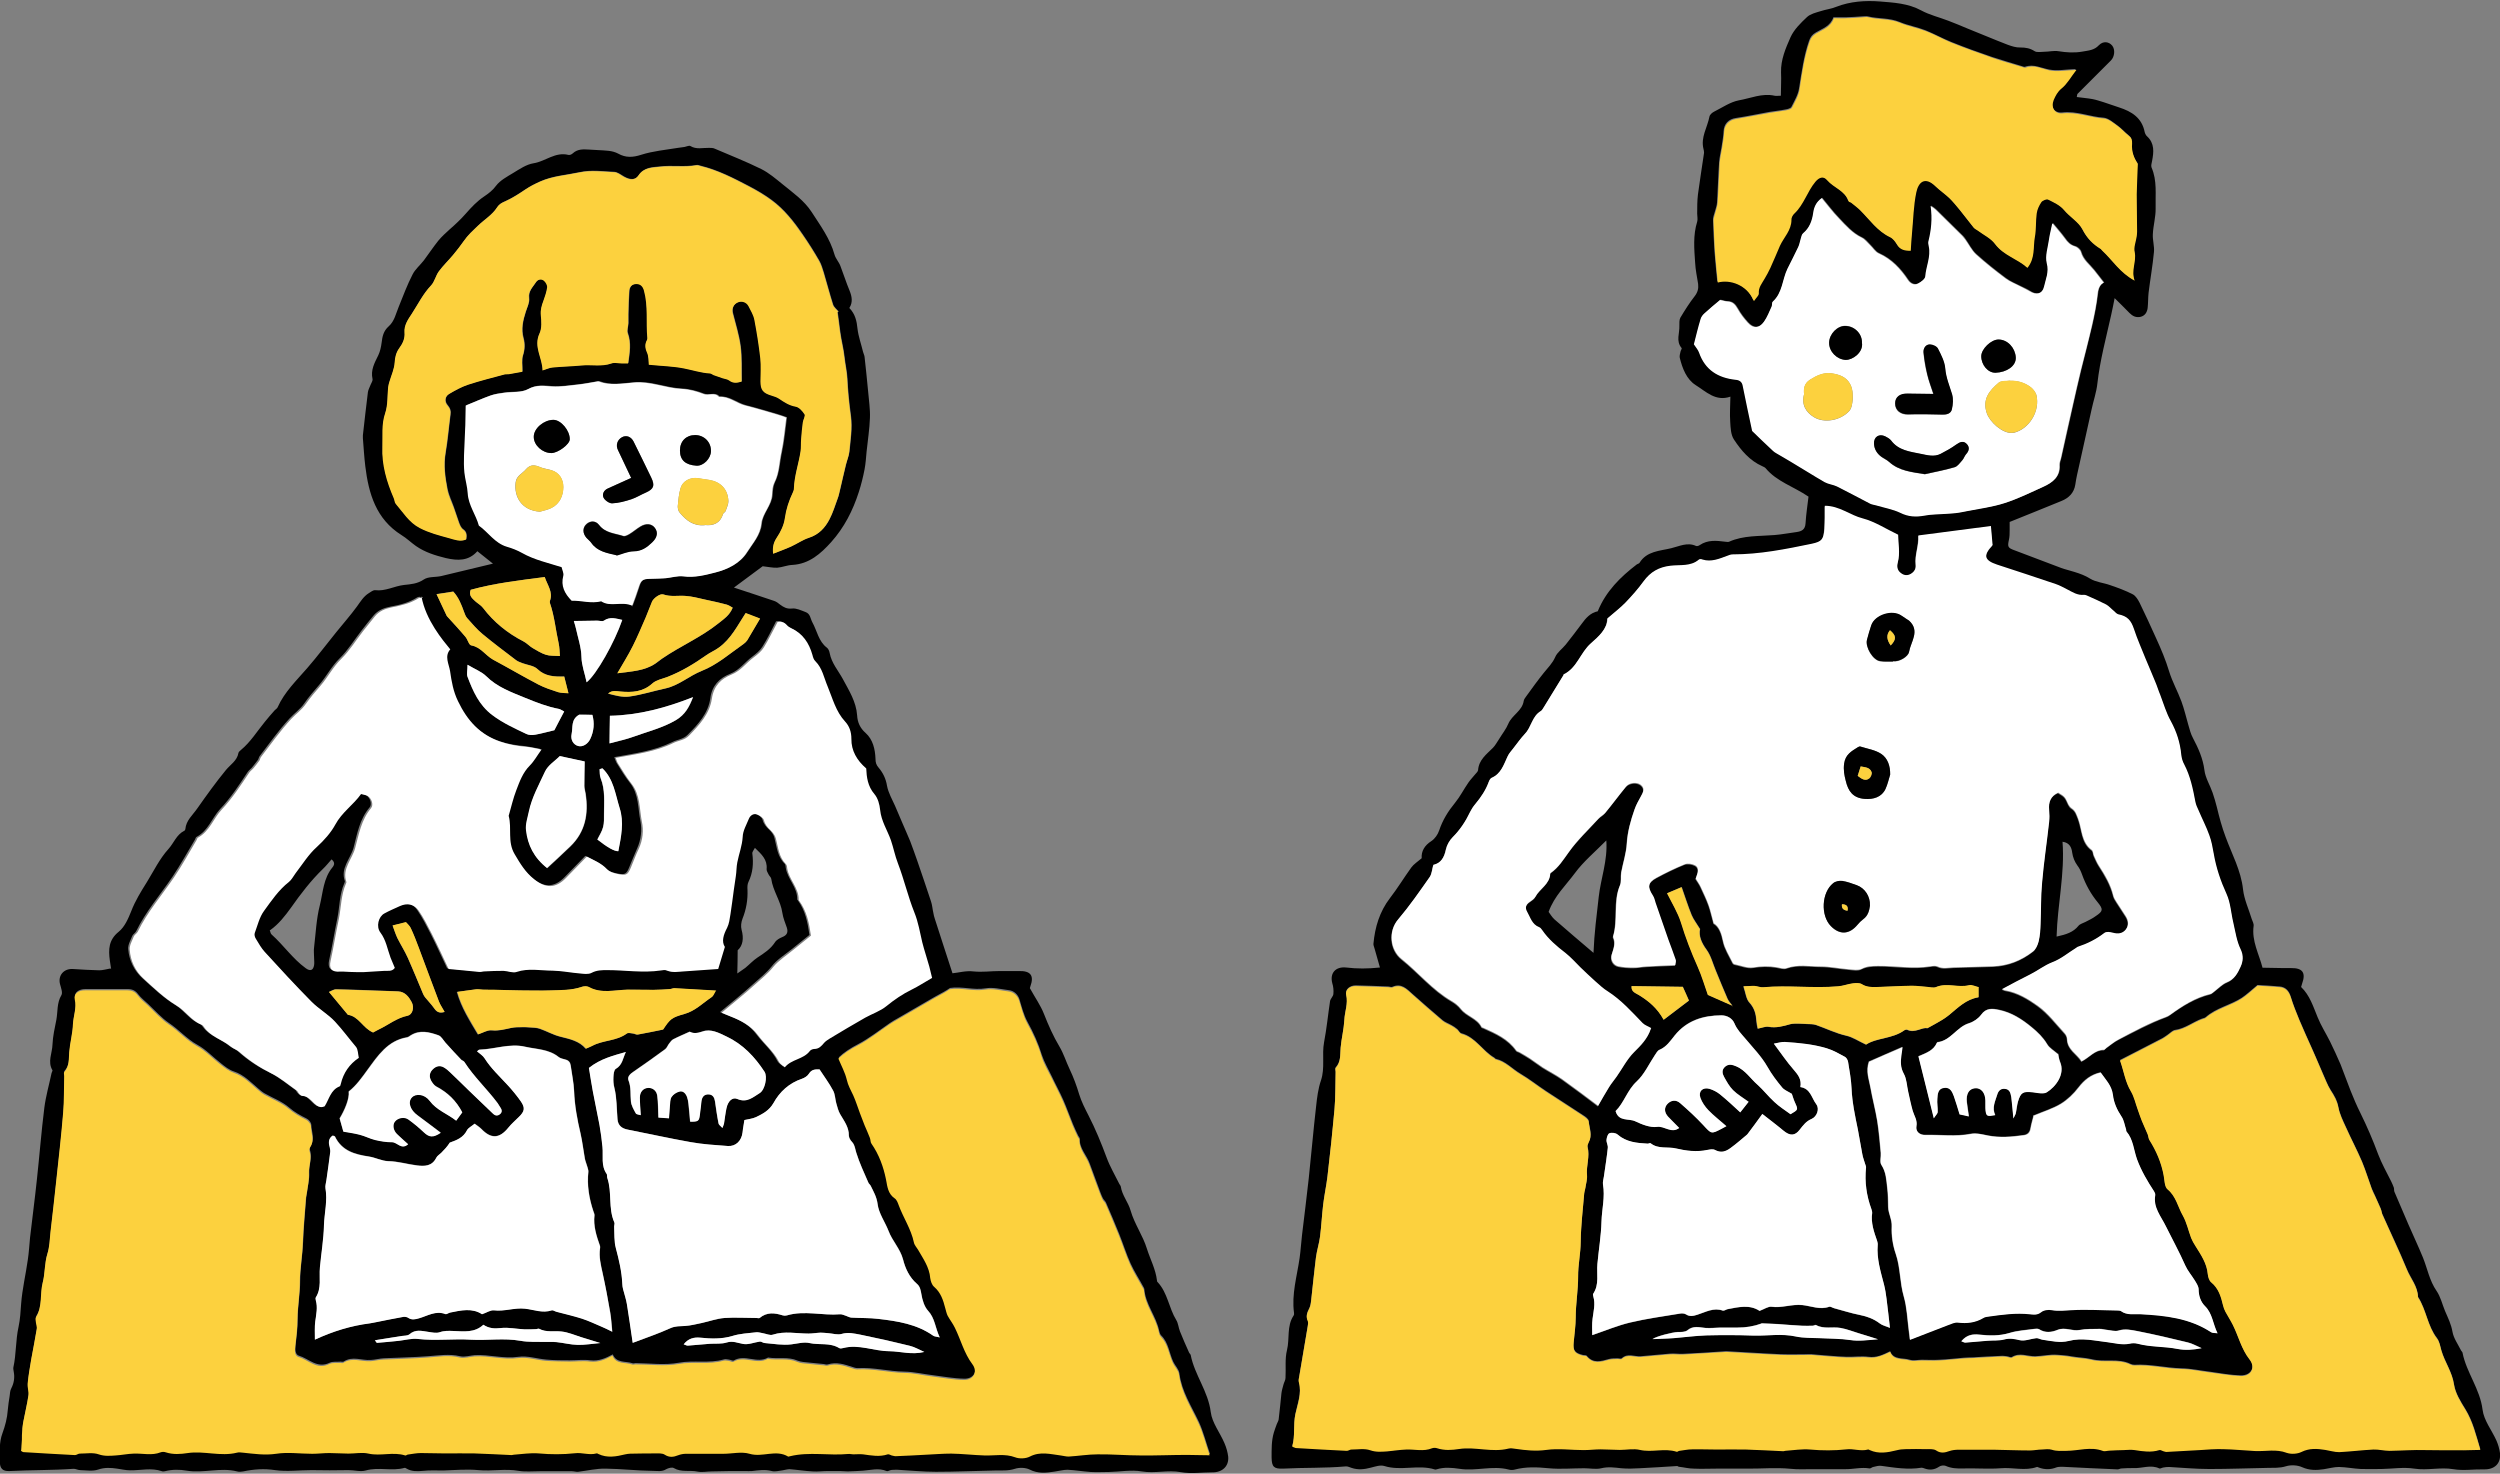
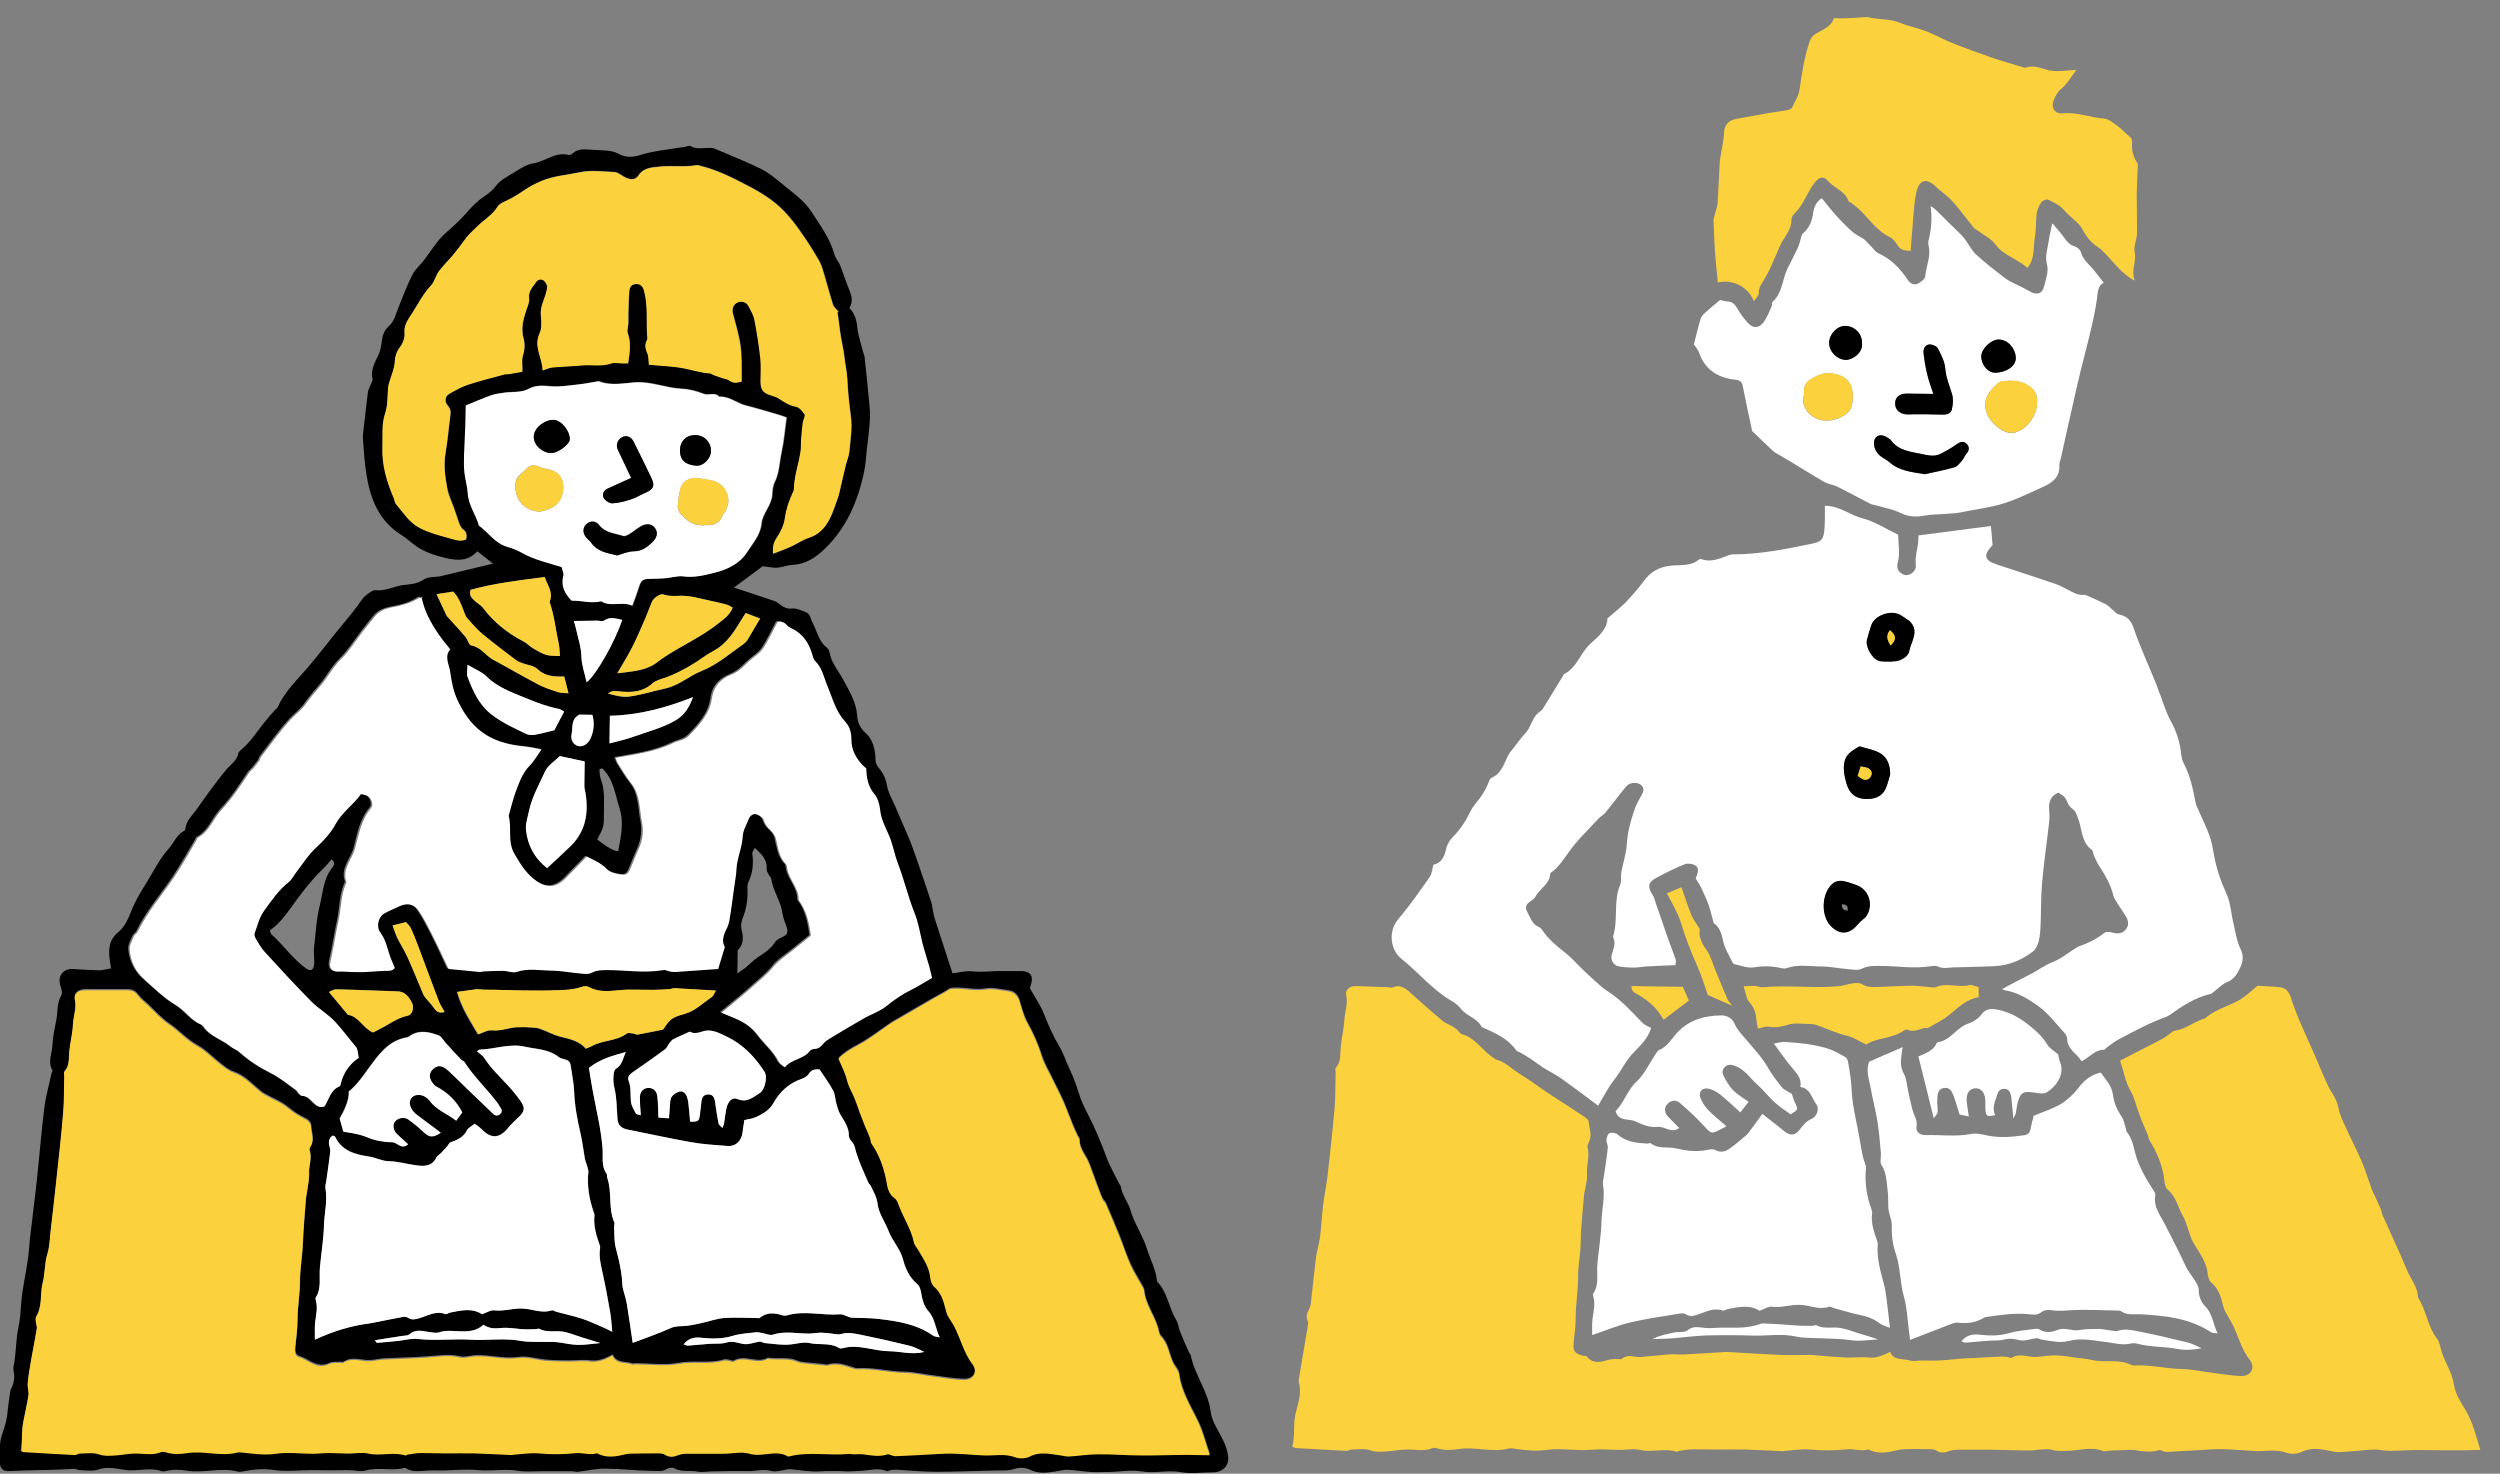
<svg xmlns="http://www.w3.org/2000/svg" id="_レイヤー_2" data-name="レイヤー 2" viewBox="0 0 134.75 79.43">
  <rect x="0" y="0" width="134.75" height="79.43" fill="#808080" stroke="none" />
  <defs>
    <style>
      .cls-1 {
        fill: #000;
      }

      .cls-1, .cls-2, .cls-3 {
        stroke-width: 0px;
      }

      .cls-2 {
        fill: #fcd13e;
      }

      .cls-3 {
        fill: #fff;
      }
    </style>
  </defs>
  <g id="_目次_イラスト" data-name="目次：イラスト">
    <g>
      <g>
        <path class="cls-1" d="M5.99,52.24c-.03-.19-.05-.33-.07-.47-.08-.59-.07-1.11.48-1.55.32-.26.51-.7.67-1.1.22-.57.53-1.07.85-1.58.37-.6.68-1.25,1.16-1.78.29-.32.43-.77.85-.98.03-.01.06-.06.06-.09.04-.47.39-.75.64-1.11.5-.71,1-1.41,1.55-2.08.24-.29.6-.5.67-.91.01-.06.08-.12.14-.17.52-.43.87-1.01,1.29-1.52.17-.21.35-.42.53-.62.05-.05.12-.09.15-.15.37-.83,1.02-1.45,1.6-2.12.54-.62,1.04-1.29,1.56-1.93.37-.46.77-.91,1.12-1.39.19-.26.35-.54.64-.72.11-.07.24-.17.34-.16.55.07,1.03-.22,1.55-.28.37-.04.73-.06,1.08-.3.24-.16.62-.11.93-.18.93-.22,1.86-.45,2.79-.67-.26-.21-.54-.43-.84-.67-.47.53-1.05.52-1.7.37-.57-.14-1.12-.31-1.61-.65-.27-.19-.5-.42-.78-.59-1.37-.86-1.77-2.23-1.95-3.71-.06-.5-.09-1.01-.13-1.51,0-.05,0-.11,0-.16.09-.77.17-1.54.27-2.32.02-.14.1-.27.15-.41.04-.1.12-.21.1-.3-.11-.49.11-.87.31-1.28.1-.21.15-.45.18-.68.04-.34.1-.63.38-.88.31-.27.39-.69.54-1.05.24-.59.46-1.19.75-1.75.14-.28.41-.5.61-.76.26-.35.5-.71.77-1.05.18-.22.4-.42.61-.61.31-.27.61-.55.89-.87.28-.32.6-.66.96-.9.25-.17.47-.33.66-.59.22-.29.58-.48.91-.68.35-.21.72-.47,1.11-.53.64-.1,1.17-.63,1.88-.45.07.02.18-.03.24-.09.24-.22.53-.22.83-.2.36.03.73.03,1.1.07.18.02.36.07.51.15.41.23.79.21,1.25.06.63-.2,1.31-.26,1.97-.37.12-.02.24-.03.36-.05.11-.02.24-.09.31-.05.33.2.67.09,1.01.1.11,0,.23,0,.32.05.84.36,1.68.69,2.49,1.09.42.21.79.53,1.15.82.56.46,1.16.87,1.57,1.5.47.73.99,1.43,1.23,2.29.06.22.24.4.32.62.17.44.31.89.49,1.32.13.32.19.63-.01.94.32.33.4.71.44,1.12.05.42.2.83.3,1.25.02.09.07.17.08.26.07.61.13,1.22.19,1.84.04.49.12.98.1,1.46-.02.61-.12,1.21-.18,1.81-.03.32-.05.65-.11.96-.08.41-.18.82-.31,1.22-.32,1-.79,1.92-1.49,2.7-.56.62-1.18,1.18-2.1,1.23-.27.01-.54.13-.81.15-.25.01-.5-.05-.78-.08-.49.37-1.01.75-1.55,1.15.72.24,1.44.47,2.17.72.12.04.22.12.32.2.19.14.36.24.64.21.23-.03.49.1.73.19.26.09.26.36.37.56.25.45.33,1.02.78,1.36.08.06.13.18.15.29.1.54.46.94.71,1.4.33.62.72,1.22.77,1.96.02.36.15.68.46.95.39.35.51.87.53,1.39,0,.2.04.33.17.48.23.27.39.59.45.97.07.38.28.74.44,1.1.13.3.26.6.38.89.14.33.29.66.43,1,.14.36.26.72.39,1.08.25.72.49,1.44.73,2.16.07.2.08.42.13.63.02.11.04.21.08.32.31.95.61,1.9.95,2.93.32-.03.73-.15,1.13-.1.48.05.94-.02,1.41-.02.34,0,.68,0,1.03,0,.64-.02.84.24.63.82-.02.07-.04.14-.03.1.28.51.58.93.76,1.39.24.61.5,1.2.84,1.77.22.37.35.8.54,1.2.21.44.38.9.52,1.37.12.39.31.76.5,1.13.38.74.69,1.5.98,2.28.18.49.45.94.68,1.41.02.05.07.09.08.14.07.48.41.86.53,1.3.21.73.66,1.34.88,2.06.18.57.47,1.1.54,1.7,0,.04.01.08.04.1.54.58.6,1.39,1,2.04.11.18.12.41.2.61.15.38.32.76.49,1.14.02.05.08.09.09.14.21,1.07.94,1.95,1.08,3.07.07.58.5,1.11.74,1.68.1.23.17.48.2.72.05.52-.32.86-.86.85-.56,0-1.14.09-1.69-.01-.71-.13-1.4.08-2.11-.04-.57-.1-1.18.02-1.77.03-.33,0-.66.02-.99,0-.42-.03-.83-.1-1.24-.12-.23,0-.47.07-.7.1-.45.07-.89.12-1.34-.11-.22-.11-.56-.12-.8-.04-.37.12-.72.08-1.08.09-1.06.02-2.11.07-3.17.07-.69,0-1.38-.07-2.08-.11-.1,0-.21,0-.32.01-.09.01-.2.09-.26.06-.43-.18-.85-.05-1.28-.02-.27.02-.54.03-.82.04-.14,0-.29-.02-.43-.02-.21,0-.43,0-.64,0-.27,0-.55.04-.82.02-.41-.02-.83-.09-1.24-.12-.12,0-.25.04-.37.06-.2.02-.41.09-.59.04-.37-.1-.72-.04-1.07,0-.13.01-.25,0-.38,0-.6,0-1.19,0-1.79.02-.26,0-.52.06-.76.01-.42-.09-.87.05-1.28-.19-.09-.06-.3,0-.41.06-.24.15-.48.09-.73.09-.85-.01-1.7-.11-2.54-.12-.49-.01-.98.11-1.48.17-.11.01-.22-.03-.33-.03-.58,0-1.16,0-1.74,0-.38,0-.77.04-1.13-.02-.72-.13-1.45.03-2.17-.04-.63-.06-1.27,0-1.9.02-.36,0-.73-.02-1.09.02-.32.03-.62.04-.9-.13-.03-.02-.07-.04-.1-.03-.68.19-1.39-.06-2.09.14-.28.08-.61-.02-.92-.02-.34,0-.68.01-1.02.01-.33,0-.65-.01-.98-.01-.65,0-1.32.09-1.96,0-.59-.09-1.15-.05-1.72.07-.11.02-.23.03-.33,0-.9-.23-1.81.11-2.71-.04-.39-.07-.79-.07-1.18.03-.05.01-.12.02-.16,0-.57-.2-1.15-.04-1.72-.05-.24,0-.47-.06-.7-.09-.34-.05-.67-.07-1.02.05-.29.1-.64.04-.97.03-.12,0-.25-.08-.36-.07-1.14.08-2.29.06-3.44.12-.38.02-.53-.14-.53-.52,0-.51-.04-1.03.14-1.51.15-.41.26-.82.29-1.26.02-.25.06-.5.1-.75.02-.14.02-.3.09-.42.15-.29.19-.59.13-.9-.01-.07-.03-.15-.02-.22.16-.72.12-1.47.28-2.19.09-.42.11-.83.14-1.25.06-.79.25-1.58.36-2.37.06-.39.08-.79.12-1.19.12-1.05.26-2.09.37-3.14.14-1.29.24-2.58.4-3.86.08-.63.26-1.25.39-1.87.01-.05.06-.12.05-.15-.28-.46-.01-.93,0-1.39.02-.45.12-.89.21-1.34.08-.44.02-.9.27-1.32.08-.13-.02-.39-.07-.58-.13-.47.19-.86.69-.83.47.03.95.06,1.42.07.19,0,.39-.06.61-.1ZM1.15,78.13c.07.04.1.07.13.07.93.06,1.85.11,2.78.16.08,0,.17-.07.26-.08.34,0,.72-.07,1.02.04.32.11.61.08.91.06.33-.02.65-.08.98-.1.48-.02.97.12,1.45-.07.08-.03.19-.02.27,0,.39.13.79.09,1.19.04.88-.13,1.77.2,2.65-.02.1-.03.22,0,.33,0,.59.07,1.17.15,1.78.06.64-.09,1.3,0,1.95,0,.31,0,.61-.04.92-.04.34,0,.68.03,1.03.03.36,0,.74-.08,1.08,0,.66.16,1.33-.11,1.98.1.04.01.1-.05.15-.05.23-.03.46-.08.69-.08.43,0,.87.01,1.31.02.53,0,1.06-.02,1.58,0,.67.02,1.34.06,2.01.09.04,0,.07-.02.11-.02.45-.03.9-.11,1.35-.07.65.06,1.3.06,1.95-.01.38-.04.77.12,1.16.01.03,0,.07.01.1.03.48.23.96.13,1.45.02.17-.04.35-.04.53-.04.36,0,.72-.02,1.08-.01.18,0,.39-.02.52.07.25.16.47.13.72.03.13-.05.28-.08.42-.08.67,0,1.35,0,2.02,0,.47,0,.98-.13,1.41,0,.7.21,1.42-.25,2.08.15.02.01.07,0,.11-.02,1.04-.25,2.09-.02,3.13-.12.09,0,.18.02.27.02.18,0,.36-.02.53,0,.44.06.88.15,1.33,0,.06-.02.14.04.21.06.07.02.14.05.21.04.55-.02,1.09-.06,1.64-.08.45-.02.91-.07,1.36-.06.6.01,1.19.08,1.79.1.55.02,1.11-.11,1.66.1.23.09.57.07.79-.04.56-.3,1.11-.13,1.66-.06.14.02.29.07.43.06.52-.03,1.05-.12,1.57-.12.77,0,1.55.06,2.32.06.83,0,1.66-.03,2.49-.03.38,0,.75,0,1.22.02-.22-.64-.36-1.21-.6-1.73-.4-.85-.93-1.65-1.05-2.62-.03-.22-.23-.41-.33-.62-.22-.47-.25-1.03-.65-1.42-.06-.06-.09-.16-.11-.25-.16-.79-.74-1.43-.8-2.25,0-.03-.02-.07-.04-.1-.23-.43-.5-.84-.7-1.28-.23-.51-.4-1.06-.61-1.58-.23-.57-.47-1.14-.72-1.71-.04-.08-.12-.14-.16-.22-.05-.09-.09-.2-.13-.3-.19-.52-.39-1.04-.58-1.57-.16-.46-.57-.82-.54-1.36,0-.04-.06-.09-.08-.14-.1-.21-.2-.42-.29-.64-.18-.43-.33-.87-.52-1.3-.19-.43-.42-.84-.62-1.27-.18-.38-.4-.75-.53-1.14-.19-.63-.46-1.22-.78-1.8-.2-.37-.31-.8-.43-1.21-.08-.25-.29-.46-.57-.49-.42-.05-.85-.17-1.25-.1-.66.11-1.29-.12-1.92-.02-.23.16-.48.29-.72.42-.08.04-.15.09-.23.13-.63.36-1.25.73-1.88,1.09-.14.08-.27.15-.4.24-.57.39-1.12.83-1.73,1.15-.4.21-.75.43-1.04.71.16.39.37.75.45,1.13.07.31.22.57.35.85.14.31.24.64.36.96.08.22.16.44.25.65.09.23.2.46.29.69.04.1.03.22.08.3.41.59.65,1.25.79,1.95.07.37.1.75.46,1,.11.07.17.24.22.37.24.68.66,1.29.82,2.01.03.15.16.28.24.42.27.47.59.91.64,1.49.01.17.09.37.21.48.36.31.48.72.6,1.15.04.14.07.28.13.41.12.22.27.43.39.65.32.65.49,1.36.94,1.96.31.41.06.87-.46.85-.57-.01-1.14-.12-1.71-.19-.5-.06-1-.18-1.5-.19-.85-.01-1.69-.24-2.54-.19-.09,0-.18-.03-.27-.06-.43-.14-.86-.29-1.33-.14-.06.02-.14,0-.22-.02-.27-.03-.54-.05-.81-.08-.2-.02-.41-.03-.59-.1-.52-.23-1.07-.08-1.6-.17-.59.35-1.25-.2-1.85.16-.06.03-.17-.04-.26-.05-.09-.01-.19-.04-.27-.01-.79.23-1.62.03-2.43.18-.75.14-1.55.03-2.33.02-.05,0-.12.03-.16.01-.37-.13-.87.01-1.07-.48-.39.21-.75.37-1.2.32-.37-.05-.75,0-1.13,0-.42,0-.84,0-1.25-.04-.5-.04-1.02-.22-1.5-.15-.8.12-1.57-.13-2.35-.09-.27.02-.55.12-.8.06-.59-.14-1.16-.04-1.74,0-.79.06-1.58.07-2.37.11-.23.01-.46.08-.7.09-.49.04-.99-.23-1.47.09-.04.02-.11,0-.16,0-.2.02-.42-.02-.59.06-.67.33-1.12-.22-1.66-.38-.19-.06-.2-.31-.18-.53.06-.5.12-1.01.12-1.51,0-.66.13-1.31.13-1.99,0-.7.13-1.4.16-2.11.03-.82.11-1.63.17-2.44,0-.07.03-.14.04-.22.04-.36.14-.72.12-1.08-.02-.41.18-.82.03-1.23-.02-.06.01-.15.05-.21.24-.37.04-.75.03-1.12,0-.12-.13-.28-.25-.34-.34-.17-.65-.34-.95-.6-.37-.32-.86-.5-1.3-.75-.13-.07-.24-.17-.35-.26-.41-.35-.78-.75-1.32-.93-.25-.08-.48-.26-.69-.43-.43-.33-.81-.75-1.27-1-.58-.32-1-.82-1.54-1.18-.41-.28-.75-.67-1.12-1.02-.18-.17-.39-.33-.54-.53-.15-.2-.32-.28-.56-.28-.76,0-1.52,0-2.28,0-.36,0-.63.18-.56.49.11.47-.08.9-.1,1.35-.02.5-.15.99-.2,1.49-.03.38.01.77-.27,1.08-.04.04,0,.14,0,.21-.02.67,0,1.34-.06,2.01-.1,1.21-.24,2.43-.37,3.64-.1.92-.2,1.84-.31,2.76-.05.4-.05.81-.17,1.19-.16.51-.12,1.05-.25,1.54-.16.62,0,1.29-.36,1.86-.05.07,0,.21,0,.31.01.11.06.22.04.32-.09.55-.2,1.1-.3,1.65-.07.43-.15.85-.19,1.29-.02.21.07.44.04.65-.07.48-.19.96-.28,1.44-.03.14-.04.28-.05.42-.01.18,0,.36-.02.53,0,.18-.02.36-.03.52ZM22.72,32.16c-.08.01-.19,0-.25.05-.44.28-.94.4-1.44.49-.35.07-.67.2-.9.48-.22.26-.43.53-.64.8-.39.5-.73,1.06-1.18,1.5-.45.44-.72.99-1.12,1.45-.27.32-.55.63-.79.98-.22.32-.54.54-.79.81-.59.64-1.09,1.35-1.62,2.04-.04.06-.05.14-.09.2-.1.14-.22.28-.33.42-.07.08-.16.14-.22.23-.46.7-.91,1.39-1.49,2-.44.48-.64,1.17-1.27,1.5-.04.02-.05.09-.08.14-.4.67-.78,1.36-1.21,2-.66.98-1.44,1.87-1.96,2.94-.05.1-.17.16-.21.25-.09.23-.24.48-.22.71.05.61.3,1.15.77,1.58.57.51,1.11,1.04,1.77,1.44.48.29.78.81,1.32,1.02.06.02.11.09.16.15.36.51.99.66,1.44,1.04.14.11.32.17.45.28.53.48,1.11.86,1.75,1.17.48.24.9.6,1.34.91.06.04.08.12.13.17.05.05.11.12.16.12.29,0,.45.21.64.39.16.16.33.29.58.17.24-.37.32-.87.8-1.07.04-.01.05-.09.07-.14.15-.59.46-1.06.97-1.4-.05-.22-.04-.45-.15-.59-.38-.45-.73-.93-1.13-1.36-.38-.41-.89-.69-1.28-1.09-.86-.87-1.68-1.77-2.51-2.67-.19-.21-.34-.46-.48-.71-.05-.09-.09-.22-.06-.31.15-.41.25-.85.5-1.19.4-.55.79-1.13,1.34-1.56.15-.12.24-.31.36-.47.38-.48.71-1.01,1.15-1.42.4-.36.76-.76.99-1.2.36-.67.98-1.07,1.39-1.65.15.04.26.05.35.1.22.13.34.49.19.66-.53.62-.67,1.42-.86,2.16-.16.6-.73,1.11-.47,1.82,0,.03-.02.07-.03.1-.27.61-.25,1.28-.38,1.91-.16.75-.27,1.5-.44,2.24-.09.42.07.61.51.58.2-.02.39.01.59.02.22,0,.44.02.66.01.38-.01.76-.04,1.14-.07.19-.01.4.05.56-.16-.08-.18-.16-.37-.23-.55-.18-.45-.24-.94-.55-1.36-.24-.32-.1-.85.21-1.02.27-.15.56-.28.84-.4.4-.18.78-.12,1.02.25.27.4.49.83.71,1.26.32.63.61,1.27.9,1.88.57.06,1.11.12,1.66.16.09,0,.18-.03.27-.03.34-.01.69-.03,1.03-.03.23,0,.49.13.7.06.65-.21,1.3-.07,1.95-.07.49,0,.97.11,1.46.15.21.02.46.06.63-.03.28-.14.56-.15.85-.15.96,0,1.92.17,2.88.02.11-.02.23-.03.33,0,.3.14.6.08.91.05.64-.05,1.27-.09,1.86-.13.12-.39.22-.75.36-1.19-.19-.29-.09-.65.12-1.03.11-.21.14-.48.18-.73.07-.43.12-.87.18-1.3.03-.25.08-.5.11-.75.03-.25.02-.51.08-.75.09-.45.26-.89.29-1.37.02-.33.2-.65.33-.97.08-.18.25-.31.44-.24.15.05.35.19.38.32.06.23.19.38.35.53.13.12.25.28.29.45.13.49.16,1.01.55,1.39.05.05.05.14.06.21.09.62.64,1.07.62,1.72,0,.01.02.03.03.04.4.55.53,1.18.63,1.87-.31.25-.62.5-.93.75-.38.31-.82.57-1.11.95-.29.36-.64.63-.97.93-.57.52-1.17,1-1.81,1.53.2.08.34.14.49.2.57.22,1.09.48,1.47,1,.37.49.86.89,1.14,1.45.05.1.18.17.31.29.37-.44,1-.42,1.35-.88.05-.06.16-.11.24-.11.25,0,.39-.16.53-.33.08-.1.19-.17.3-.23.64-.38,1.28-.76,1.92-1.13.38-.21.81-.35,1.14-.62.42-.35.86-.65,1.36-.89.37-.18.72-.41,1.1-.63-.05-.23-.09-.42-.15-.61-.12-.44-.27-.87-.38-1.31-.13-.54-.21-1.08-.43-1.62-.34-.85-.55-1.76-.88-2.63-.16-.4-.23-.84-.38-1.25-.19-.55-.52-1.03-.58-1.63-.03-.3-.13-.64-.31-.86-.36-.42-.42-.91-.44-1.38-.51-.44-.81-.97-.8-1.59,0-.39-.1-.69-.34-.94-.51-.54-.67-1.24-.94-1.89-.19-.47-.28-.98-.66-1.36-.08-.08-.12-.22-.16-.34-.18-.64-.51-1.16-1.15-1.44-.08-.04-.16-.09-.22-.16-.17-.2-.37-.2-.51-.17-.26.5-.47.95-.74,1.37-.13.21-.34.38-.54.53-.41.3-.69.73-1.2.93-.56.22-.97.62-1.06,1.3-.11.82-.66,1.42-1.23,1.99-.24.24-.56.25-.83.39-.98.48-2.05.61-3.12.81.04.1.07.21.12.3.23.37.45.74.72,1.08.49.61.43,1.38.57,2.07.09.46.04.98-.17,1.45-.15.33-.28.67-.42,1-.15.38-.23.45-.6.38-.24-.04-.53-.12-.69-.28-.32-.33-.71-.48-1.09-.68-.38.39-.75.77-1.12,1.15-.56.57-1.1.56-1.72.07-.47-.38-.75-.85-1.05-1.35-.4-.67-.14-1.39-.32-2.06,0-.02,0-.03.01-.05.13-.45.24-.91.4-1.34.18-.47.35-.96.73-1.33.23-.23.39-.53.63-.86-.35-.06-.6-.12-.85-.15-.46-.04-.91-.11-1.36-.27-1.11-.38-1.79-1.14-2.29-2.18-.26-.53-.35-1.07-.43-1.62-.06-.39-.31-.81.01-1.18-.41-.5-1.32-1.58-1.55-2.84ZM45.13,16.81s.06-.01.08-.02c-.1-.12-.25-.23-.3-.38-.18-.57-.33-1.15-.5-1.72-.07-.22-.13-.45-.25-.65-.27-.47-.56-.93-.87-1.38-.48-.71-1.01-1.38-1.7-1.89-.38-.28-.79-.52-1.21-.74-.84-.44-1.68-.87-2.61-1.1-.07-.02-.14-.05-.21-.04-.66.12-1.33,0-1.98.08-.4.04-.86.03-1.15.47-.18.27-.46.26-.79.07-.17-.1-.35-.24-.53-.25-.62-.03-1.24-.12-1.88.02-.7.15-1.42.19-2.1.49-.28.13-.55.26-.8.43-.34.23-.7.46-1.07.63-.19.08-.33.15-.45.33-.26.41-.69.66-1.03.99-.28.26-.55.51-.77.83-.17.25-.36.5-.56.73-.25.31-.55.58-.78.9-.17.23-.23.56-.42.76-.44.45-.71,1.01-1.04,1.53-.2.3-.42.62-.39,1,.03.34-.1.6-.29.86-.16.22-.23.47-.24.76-.02.35-.18.69-.28,1.03-.03.1-.06.2-.07.3-.05.47-.02.96-.16,1.4-.2.61-.12,1.23-.15,1.83-.04.95.23,1.87.61,2.75.04.1.04.23.11.31.4.46.7.99,1.29,1.3.51.27,1.05.4,1.59.55.29.08.59.21.91.07.03-.21.04-.39-.17-.54-.11-.07-.17-.23-.22-.36-.1-.27-.18-.55-.28-.82-.11-.32-.27-.64-.34-.97-.13-.65-.22-1.31-.1-1.99.12-.68.17-1.37.26-2.05.03-.2-.02-.33-.15-.49-.19-.21-.14-.49.08-.62.33-.19.67-.38,1.02-.5.65-.22,1.33-.38,1.99-.56.07-.02.14,0,.22-.01.24-.04.48-.09.72-.13,0-.34-.05-.63.03-.88.1-.31.11-.62.03-.91-.14-.51-.03-.97.12-1.44.07-.24.21-.5.18-.72-.05-.39.2-.61.37-.87.11-.16.29-.2.43-.09.1.07.19.24.18.36-.03.24-.11.49-.2.72-.09.26-.17.5-.14.79.03.32.06.69-.07.97-.35.73.15,1.32.16,2,.23-.07.39-.15.54-.16.52-.05,1.05-.06,1.57-.11.53-.05,1.08.08,1.61-.11.16-.06.36,0,.55,0,.12,0,.24,0,.34,0,.08-.57.17-1.09-.02-1.62-.06-.16.02-.36.03-.54,0-.16,0-.33,0-.49.01-.42.02-.83.05-1.25.02-.22.15-.38.39-.38.24,0,.35.14.41.36.23.84.1,1.7.18,2.55,0,.03,0,.08-.02.11-.12.23-.11.43,0,.67.09.21.08.48.1.66.68.07,1.3.08,1.9.2.46.09.91.24,1.39.27.07,0,.13.07.2.09.16.06.33.12.49.17.12.04.26.05.35.12.22.17.43.13.67.06-.01-.64.02-1.28-.06-1.89-.08-.61-.27-1.2-.42-1.8-.06-.26.04-.49.28-.58.21-.09.45-.02.57.2.13.24.27.48.32.74.14.69.25,1.38.32,2.08.05.41.01.82.01,1.24,0,.46.14.62.61.77.14.04.28.09.4.17.27.19.53.35.88.42.18.03.37.24.48.41.06.09-.07.29-.09.44-.04.3-.06.6-.09.9-.02.22,0,.44-.03.65-.1.68-.35,1.33-.36,2.02,0,.07-.03.14-.06.21-.21.44-.36.89-.43,1.39-.05.36-.23.73-.44,1.05-.17.26-.24.5-.19.86.35-.14.66-.24.95-.38.33-.15.64-.37.98-.48.53-.17.86-.53,1.1-.99.18-.35.3-.74.44-1.12.06-.17.09-.35.14-.52.1-.44.2-.88.31-1.32.05-.23.15-.45.18-.68.06-.64.17-1.28.08-1.93-.09-.67-.16-1.34-.19-2.01-.02-.38-.11-.75-.15-1.13-.05-.48-.18-.94-.24-1.42-.04-.35-.09-.71-.14-1.06ZM50.66,72.09c-.25-.52-.25-1.03-.63-1.44-.21-.22-.31-.58-.36-.89-.04-.23-.07-.42-.25-.57-.41-.35-.62-.83-.74-1.31-.15-.58-.57-.99-.78-1.53-.19-.49-.53-.95-.59-1.45-.05-.39-.22-.67-.37-.98-.03-.06-.1-.11-.13-.18-.23-.53-.48-1.06-.65-1.61-.06-.2-.07-.41-.23-.58-.08-.09-.17-.23-.17-.34,0-.45-.25-.78-.46-1.14-.11-.19-.16-.4-.22-.61-.06-.23-.06-.48-.17-.68-.22-.4-.49-.76-.73-1.14-.23,0-.42,0-.57.23-.08.13-.24.23-.39.28-.69.23-1.19.7-1.52,1.3-.23.41-.57.59-.94.76-.19.09-.41.11-.63.16-.04.24-.08.45-.1.67-.05.44-.36.76-.79.73-.67-.05-1.35-.09-2.01-.21-1.13-.2-2.24-.45-3.37-.67-.33-.06-.55-.22-.57-.56-.05-.57-.03-1.14-.17-1.7-.05-.19-.06-.39-.05-.58,0-.15.03-.38.13-.44.36-.2.38-.58.54-.91-.68.2-1.36.36-1.99.86.07.41.13.84.21,1.26.11.61.25,1.21.36,1.82.07.39.12.79.16,1.18.05.49-.1,1.01.23,1.46.04.05,0,.15.03.21.26.78.04,1.63.38,2.4.03.06-.02.14-.01.22.02.39,0,.79.09,1.16.17.64.32,1.27.35,1.93,0,.11.03.21.05.32.06.26.15.52.2.79.11.69.21,1.39.31,2.07.69-.26,1.38-.49,2.03-.79.27-.13.52-.11.79-.12.3-.02.6-.09.9-.16.41-.09.81-.23,1.22-.27.58-.05,1.16,0,1.74,0,.05,0,.13.02.16,0,.39-.32.81-.28,1.25-.14.07.02.15.02.22,0,.95-.28,1.91.02,2.87-.06.1,0,.21.05.31.08.1.03.2.09.3.1.49.03.98.01,1.46.07,1.03.12,2.06.28,2.94.9.08.05.19.05.37.1ZM33.01,71.79c-.04-.43-.06-.74-.11-1.04-.13-.71-.26-1.42-.41-2.13-.1-.45-.21-.89-.14-1.35,0-.04,0-.08,0-.11-.19-.54-.37-1.08-.3-1.67,0-.07-.03-.14-.06-.21-.23-.69-.35-1.4-.27-2.13,0-.08-.03-.17-.05-.25-.04-.16-.11-.31-.14-.46-.08-.44-.13-.9-.23-1.34-.18-.76-.32-1.53-.35-2.31-.02-.45-.12-.9-.18-1.35-.02-.19-.11-.3-.3-.34-.12-.03-.26-.06-.36-.14-.53-.43-1.2-.41-1.81-.55-.82-.19-1.63.13-2.45.16-.04,0-.08.05-.13.09.15.13.32.23.41.38.34.54.81.98,1.24,1.44.26.28.51.58.72.89.23.34.19.53-.11.82-.19.19-.4.37-.57.58-.48.59-.93.62-1.45.08-.11-.11-.24-.19-.37-.29-.16.14-.34.22-.41.35-.2.41-.56.54-.93.67-.13.21-.3.38-.46.55-.09.09-.22.16-.27.27-.23.46-.63.46-1.04.41-.52-.07-1.01-.22-1.54-.23-.35,0-.69-.19-1.05-.25-.76-.12-1.46-.31-1.83-1.08-.01-.02-.06-.03-.12-.05-.18.12-.24.29-.19.5.03.12.08.25.06.37-.06.51-.14,1.03-.21,1.54-.02.14-.07.3-.05.43.12.67-.06,1.33-.08,2-.02.76-.15,1.52-.22,2.28-.05.54.1,1.1-.22,1.6-.02.04,0,.11,0,.16.11.38.02.76-.03,1.14-.04.31-.02.64-.02.98.99-.45,1.95-.75,2.97-.88.11-.01.21-.04.32-.06.5-.1.99-.2,1.49-.29.08-.01.19,0,.26.06.19.12.36.08.57.02.46-.13.9-.42,1.42-.23.07.02.17-.06.26-.08.59-.12,1.19-.26,1.72.09.24-.08.45-.23.64-.21.56.07,1.1-.15,1.67-.09.47.05.95.26,1.45.09.07-.02.17.06.26.08.46.12.92.22,1.37.37.36.12.7.28,1.05.43.18.08.35.17.59.28ZM34.1,32.66c.13-.35.25-.67.35-.99.12-.41.2-.48.66-.49.26,0,.53,0,.79-.03.33-.03.66-.14.97-.1.6.08,1.17-.07,1.72-.21.67-.17,1.33-.49,1.71-1.1.3-.48.71-.91.77-1.53.05-.56.55-.98.58-1.57.01-.21.03-.45.12-.64.26-.52.26-1.09.38-1.63.13-.6.18-1.21.27-1.88-.17-.06-.35-.13-.53-.18-.56-.16-1.11-.33-1.67-.47-.49-.12-.89-.51-1.43-.47-.23-.27-.56-.05-.82-.15-.39-.15-.78-.26-1.21-.28-.86-.04-1.67-.42-2.56-.34-.63.05-1.27.18-1.9-.06-.02,0-.04,0-.05,0-.35.06-.71.13-1.06.17-.47.05-.95.13-1.41.1-.45-.03-.84-.1-1.29.15-.35.2-.84.13-1.27.19-.25.04-.51.07-.74.15-.44.16-.87.35-1.34.54,0,.36,0,.71-.02,1.05-.02.55-.06,1.09-.07,1.64,0,.31-.01.62.02.92.04.38.16.75.18,1.13.04.64.43,1.14.6,1.73.52.36.86.95,1.51,1.14.28.08.55.19.81.33.67.38,1.41.54,2.14.77.03.16.13.33.09.47-.14.54.07.95.45,1.34.51-.02,1.05.17,1.59.03.51.35,1.11-.02,1.7.25ZM38.59,53.4c-.81-.05-1.53-.09-2.26-.13-.09,0-.17.05-.26.05-.29.02-.57.03-.86.04-.47,0-.94-.02-1.42-.01-.7.01-1.41.22-2.09-.15-.1-.05-.26-.04-.37,0-.55.19-1.11.17-1.68.19-.54.02-1.09,0-1.63,0-.31,0-.61-.02-.92-.02-.36,0-.72,0-1.08-.02-.13,0-.25-.03-.38-.02-.34.04-.67.09-1.02.14.23.84.7,1.57,1.13,2.29.26-.08.51-.24.73-.22.38.04.71-.05,1.06-.13.19-.04.39-.04.58-.04.12,0,.25,0,.37.01.19.02.4.01.58.07.38.13.73.33,1.11.43.52.13,1.03.23,1.38.65.14-.06.24-.09.34-.15.59-.32,1.31-.25,1.87-.67.07-.05.21-.02.32,0,.09,0,.18.07.26.06.46-.08.92-.18,1.37-.27.38-.58.45-.65,1.15-.84.58-.16.99-.59,1.47-.91.08-.05.12-.18.22-.34ZM24.92,59.96c-.34-.66-.81-1.1-1.41-1.41-.12-.06-.22-.2-.28-.32-.11-.21-.08-.43.09-.61.17-.17.38-.22.6-.1.12.07.24.17.34.27.34.32.67.66,1.01.98.4.39.81.78,1.22,1.17.12.12.24.24.42.12.18-.12.14-.27.03-.42-.04-.06-.07-.13-.12-.19-.57-.77-1.28-1.42-1.8-2.23-.04-.06-.13-.07-.17-.12-.29-.3-.57-.61-.85-.92-.12-.13-.22-.33-.37-.39-.49-.17-1.01-.31-1.51.01-.06.04-.13.09-.19.1-1.04.18-1.58,1-2.12,1.74-.31.43-.61.86-1.02,1.18.05.39-.24,1.03-.49,1.45.07.24.13.47.2.71.28.05.59.09.89.17.28.08.54.22.82.28.3.07.61.13.91.12.29,0,.5.43.87.11-.21-.19-.42-.36-.61-.56-.19-.2-.23-.49-.11-.65.16-.21.51-.29.74-.12.29.21.57.45.83.69.28.27.49.3.91.02-.43-.32-.83-.63-1.24-.93-.41-.29-.55-.72-.32-.97.21-.23.68-.2.96.18.38.51.95.69,1.43,1.07.13-.17.23-.32.33-.45ZM37.2,60.45c.42,0,.47-.03.51-.34.03-.25.05-.51.09-.76.03-.23.15-.38.39-.37.22.01.31.17.34.37.06.4.11.79.19,1.19.01.08.11.14.21.25.05-.13.08-.2.09-.26.05-.27.08-.54.13-.81.08-.38.32-.61.59-.49.51.22.84-.1,1.2-.32.29-.18.43-.89.26-1.15-.53-.8-1.17-1.49-2.05-1.9-.41-.19-.85-.43-1.29-.27-.29.11-.52.12-.69.01-.34.15-.62.27-.89.41-.09.05-.15.15-.22.23-.08.1-.12.24-.22.31-.56.41-1.12.81-1.69,1.2-.18.12-.36.28-.28.48.15.37.09.75.13,1.13.02.22.15.44.26.64.04.06.18.07.27.1-.02-.34-.05-.64-.05-.95,0-.31.19-.51.45-.52.24-.01.45.15.49.43.05.37.04.74.06,1.17.14.01.33.02.57.04.02-.25.03-.47.05-.68.02-.16,0-.35.09-.47.09-.13.26-.24.42-.29.2-.05.34.1.41.28.04.12.07.25.08.37.03.31.06.61.09.96ZM29.5,46.8c.44-.41.85-.78,1.25-1.17.81-.79.99-1.76.83-2.83-.02-.14-.07-.29-.07-.43,0-.44,0-.89.02-1.32-.47-.1-.87-.19-1.34-.29-.24.25-.64.49-.8.84-.33.7-.72,1.39-.87,2.16-.07.33-.19.68-.15,1,.09.79.42,1.48,1.15,2.05ZM39.49,32.75c-.12-.07-.21-.13-.31-.16-.39-.1-.77-.19-1.16-.27-.35-.08-.71-.17-1.07-.2-.4-.03-.79.06-1.19-.08-.18-.06-.53.2-.61.39-.12.28-.22.57-.34.85-.22.51-.43,1.03-.69,1.53-.26.51-.56.99-.84,1.48.75-.11,1.46-.12,2.06-.53.12-.08.23-.17.35-.26.99-.68,2.1-1.15,3.05-1.91.28-.23.59-.42.76-.84ZM30.18,35.36c-.02-.24-.02-.47-.07-.69-.16-.72-.22-1.47-.47-2.17-.01-.03-.02-.08,0-.11.18-.47-.12-.83-.28-1.29-1.35.18-2.69.33-3.99.69-.12.31.08.46.25.62.13.12.31.21.41.35.59.78,1.33,1.38,2.2,1.82.17.09.31.25.48.35.23.14.46.28.71.36.22.07.46.05.76.07ZM40.69,45.7c-.06.12-.15.21-.14.3.07.54.03,1.05-.21,1.54-.06.12-.06.29-.05.43.02.54-.07,1.05-.27,1.55-.07.18-.1.41-.05.59.13.47.07.86-.21,1.11,0,.45-.01.8-.02,1.25.18-.13.31-.21.43-.3.22-.18.42-.4.66-.56.35-.23.7-.45.94-.82.08-.13.25-.22.39-.28.26-.1.33-.26.25-.51-.09-.26-.2-.52-.24-.79-.09-.65-.51-1.19-.6-1.84-.01-.08-.1-.15-.14-.23-.05-.1-.12-.21-.11-.3.05-.51-.28-.8-.62-1.13ZM30.41,38.35c-.16-.08-.22-.13-.29-.14-.63-.12-1.21-.35-1.8-.59-.76-.31-1.52-.58-2.12-1.18-.24-.24-.6-.37-1-.61,0,.3-.06.5,0,.65.29.78.61,1.52,1.33,2.06.57.43,1.21.72,1.84,1.02.14.07.33.07.48.04.34-.06.67-.15,1.03-.24.16-.31.34-.64.53-1.01ZM14.54,50.13c.03.08.04.19.1.24.64.57,1.13,1.3,1.83,1.81.24.18.41.14.46-.16.02-.12,0-.25,0-.38,0-.2-.03-.4,0-.59.09-.75.12-1.52.31-2.26.17-.69.19-1.45.68-2.04.13-.16.12-.29-.05-.43-.16.18-.3.36-.47.52-.65.63-1.2,1.35-1.72,2.09-.32.44-.65.87-1.11,1.2ZM20.1,55.65c.11-.06.2-.12.3-.16.52-.24.98-.63,1.57-.75.26-.05.38-.43.22-.73-.15-.28-.36-.56-.73-.58-.38-.02-.76-.02-1.14-.04-.74-.03-1.48-.06-2.22-.07-.11,0-.22.08-.37.14.36.43.69.83,1.02,1.23.59.09.8.72,1.35.95ZM30.41,36.46c-.54.01-1.03,0-1.45-.41-.19-.18-.53-.21-.8-.31-.12-.05-.24-.09-.34-.16-.61-.46-1.22-.92-1.81-1.41-.31-.25-.57-.57-.83-.86-.08-.09-.12-.22-.17-.34-.14-.39-.29-.78-.58-1.09-.32.05-.61.1-.9.14.19.39.37.78.55,1.17.01.03.05.06.07.08.31.35.63.69.93,1.04.13.15.19.45.32.47.52.09.77.55,1.18.77.82.44,1.62.91,2.44,1.34.34.18.7.3,1.06.41.16.05.35.04.56.06-.08-.33-.15-.59-.23-.91ZM49.82,72.87c-.29-.12-.52-.26-.78-.33-.88-.22-1.77-.42-2.66-.6-.33-.06-.66-.15-1.02-.04-.21.06-.47-.02-.7-.04-.14-.01-.28-.03-.43-.03-.22,0-.43.05-.65.05-.64,0-1.29-.15-1.93.06-.15.05-.35-.05-.53-.08-.12-.02-.24-.07-.36-.05-.43.05-.88.07-1.29.2-.58.18-1.15.15-1.73.09-.33-.03-.64.03-.89.36.1.03.16.08.22.07.4-.03.79-.07,1.19-.1.3-.02.63.02.91-.07.33-.11.59.02.89.08.28.05.6-.09.9-.13.08,0,.17.07.26.08.48.04.95.13,1.44.07.32-.04.67-.14.97-.07.53.12,1.1-.03,1.6.27.05.03.15.01.22,0,.84-.23,1.65.16,2.48.17.61,0,1.21.2,1.89.04ZM26.05,71.4c-.47.45-1.06.36-1.62.34-.26-.01-.49-.02-.75.07-.18.06-.4,0-.59-.02-.36-.05-.7-.16-1.03.13-.09.08-.27.07-.42.09-.47.08-.94.15-1.44.23.07.09.09.14.11.14.4-.03.79-.07,1.18-.11.34-.04.69-.14,1.03-.1.96.11,1.91-.02,2.86.04.89.05,1.78-.1,2.67.06.44.08.9.04,1.34.06.2,0,.4,0,.6.01.38.04.76.14,1.14.15.37.01.75-.06,1.22-.1-.42-.13-.73-.23-1.04-.32-.35-.11-.69-.26-1.04-.3-.41-.05-.83.07-1.22-.15-.04-.02-.1.02-.16.02-.22,0-.43.02-.65.01-.41-.02-.83-.12-1.24-.07-.34.04-.65.03-.96-.18ZM40.19,33.04c-.45.69-.8,1.4-1.45,1.87-.22.16-.47.26-.69.42-.66.46-1.35.88-2.1,1.17-.27.1-.59.16-.79.34-.51.47-1.1.49-1.73.44-.22-.02-.45-.09-.66.11.38.1.77.21,1.14.16.66-.09,1.31-.3,1.96-.44.72-.16,1.27-.67,1.94-.94.84-.33,1.53-.95,2.27-1.46.07-.05.14-.12.19-.19.23-.38.46-.77.69-1.17-.27-.1-.51-.19-.78-.3ZM37.35,37.58c-1.45.57-2.92.97-4.47,1,0,.52-.01,1-.02,1.49.46-.12.89-.21,1.29-.36.76-.28,1.56-.47,2.28-.89.52-.3.73-.73.93-1.24ZM31.62,36.78c.52-.4,1.51-2.15,1.92-3.36-.33-.07-.66-.19-.99.04-.08.06-.24-.01-.37,0-.4,0-.81.02-1.25.02.05.18.09.28.11.39.11.51.29,1.03.3,1.54.01.47.18.88.28,1.38ZM23.96,54.54c-.12-.21-.23-.37-.3-.55-.37-.97-.72-1.94-1.09-2.91-.13-.35-.27-.71-.43-1.05-.06-.12-.18-.22-.26-.32-.24.06-.45.11-.72.18.1.25.16.47.26.68.18.36.39.69.56,1.06.29.65.56,1.3.83,1.96.03.07.07.13.11.18.16.19.33.37.48.58.13.18.27.29.56.2ZM32.47,41.41c-.05.02-.11.03-.16.05.02.16,0,.34.06.49.25.63.18,1.28.18,1.92,0,.24.01.48-.05.71-.06.24-.21.45-.31.67q.82.64,1.13.63c.15-.77.32-1.56.07-2.33-.24-.74-.32-1.56-.93-2.14ZM31.22,38.52c-.46.26-.34.68-.41,1.04-.07.32.1.58.35.65.24.06.52-.1.65-.37.2-.43.24-.86.12-1.31-.25,0-.5,0-.71-.01Z" />
        <path class="cls-2" d="M1.15,78.13c0-.16.02-.34.03-.52,0-.18,0-.36.02-.53,0-.14.03-.28.05-.42.09-.48.21-.96.28-1.44.03-.21-.06-.44-.04-.65.04-.43.12-.86.19-1.29.1-.55.21-1.1.3-1.65.02-.1-.03-.21-.04-.32-.01-.11-.05-.24,0-.31.36-.58.2-1.25.36-1.86.13-.5.09-1.03.25-1.54.12-.38.13-.79.17-1.19.11-.92.21-1.84.31-2.76.13-1.21.27-2.42.37-3.64.06-.67.04-1.34.06-2.01,0-.07-.03-.17,0-.21.29-.32.24-.7.27-1.08.04-.5.18-.99.2-1.49.02-.45.21-.88.1-1.35-.07-.31.2-.5.56-.49.76,0,1.52,0,2.28,0,.23,0,.41.07.56.28.15.2.35.36.54.53.37.35.71.74,1.12,1.02.54.36.96.86,1.54,1.18.47.26.84.67,1.27,1,.22.17.44.34.69.43.54.18.91.58,1.32.93.11.09.22.19.35.26.44.25.93.43,1.3.75.3.25.61.43.95.6.11.06.24.22.25.34,0,.37.21.75-.03,1.12-.04.06-.07.15-.05.21.15.41-.05.82-.03,1.23.02.36-.07.72-.12,1.08,0,.07-.03.14-.04.22-.06.81-.14,1.63-.17,2.44-.02.71-.16,1.41-.16,2.11,0,.67-.12,1.32-.13,1.99,0,.51-.06,1.01-.12,1.51-.03.22-.02.47.18.53.54.16.99.72,1.66.38.17-.08.39-.05.59-.06.05,0,.13.03.16,0,.47-.32.98-.06,1.47-.09.23-.02.46-.08.7-.09.79-.04,1.58-.05,2.37-.11.58-.04,1.15-.15,1.74,0,.25.06.53-.04.8-.06.78-.05,1.55.2,2.35.09.48-.07,1,.11,1.5.15.42.03.84.03,1.25.04.38,0,.76-.05,1.13,0,.45.05.81-.11,1.2-.32.2.49.7.34,1.07.48.05.02.11-.01.16-.01.78,0,1.57.11,2.33-.02.81-.15,1.63.05,2.43-.18.08-.02.18,0,.27.01.09.01.21.09.26.05.59-.36,1.26.19,1.85-.16.53.09,1.08-.06,1.6.17.18.08.39.08.59.1.27.03.54.06.81.08.07,0,.15.04.22.02.47-.15.89,0,1.33.14.09.03.18.06.27.06.86-.05,1.69.17,2.54.19.5,0,1,.13,1.5.19.57.07,1.14.18,1.71.19.52.01.77-.44.46-.85-.45-.6-.62-1.31-.94-1.96-.11-.23-.27-.43-.39-.65-.06-.12-.09-.27-.13-.41-.11-.43-.24-.84-.6-1.15-.12-.1-.19-.31-.21-.48-.05-.57-.37-1.02-.64-1.49-.08-.14-.21-.27-.24-.42-.15-.72-.57-1.33-.82-2.01-.05-.14-.11-.3-.22-.37-.36-.25-.39-.63-.46-1-.14-.7-.38-1.36-.79-1.95-.06-.08-.04-.21-.08-.3-.09-.23-.19-.46-.29-.69-.09-.22-.17-.43-.25-.65-.12-.32-.22-.65-.36-.96-.13-.28-.28-.53-.35-.85-.09-.38-.29-.74-.45-1.13.29-.28.64-.51,1.04-.71.61-.32,1.15-.76,1.73-1.15.13-.09.27-.16.4-.24.63-.36,1.25-.73,1.88-1.09.08-.04.15-.09.23-.13.25-.13.49-.26.72-.42.63-.1,1.26.13,1.92.02.4-.07.83.05,1.25.1.28.03.49.24.57.49.13.41.23.84.43,1.21.32.58.59,1.16.78,1.8.12.4.34.76.53,1.14.2.42.43.84.62,1.27.19.43.35.87.52,1.3.09.22.19.43.29.64.02.05.09.09.08.14-.02.54.38.9.54,1.36.19.53.38,1.05.58,1.57.04.1.08.2.13.3.04.08.12.14.16.22.24.57.49,1.13.72,1.71.21.52.38,1.07.61,1.58.2.44.46.85.7,1.28.02.03.04.07.04.1.06.82.64,1.46.8,2.25.02.09.05.19.11.25.39.4.43.95.65,1.42.1.21.3.4.33.62.12.97.65,1.77,1.05,2.62.24.52.38,1.08.6,1.73-.46,0-.84-.02-1.22-.02-.83,0-1.66.04-2.49.03-.77,0-1.55-.07-2.32-.06-.52,0-1.05.09-1.57.12-.14,0-.28-.04-.43-.06-.56-.07-1.1-.23-1.66.06-.21.11-.56.13-.79.04-.56-.21-1.11-.08-1.66-.1-.6-.02-1.19-.09-1.79-.1-.45,0-.91.04-1.36.06-.55.03-1.09.06-1.64.08-.07,0-.14-.03-.21-.04-.07-.02-.15-.08-.21-.06-.45.15-.89.06-1.33,0-.17-.02-.35,0-.53,0-.09,0-.18-.03-.27-.02-1.04.1-2.1-.13-3.13.12-.04,0-.08.03-.11.02-.66-.4-1.38.06-2.08-.15-.43-.13-.94,0-1.41,0-.67,0-1.35,0-2.02,0-.14,0-.29.03-.42.08-.25.1-.47.13-.72-.03-.13-.09-.35-.07-.52-.07-.36,0-.72,0-1.08.01-.18,0-.36,0-.53.04-.49.12-.97.21-1.45-.02-.03-.02-.07-.04-.1-.03-.39.11-.78-.06-1.16-.01-.65.07-1.3.07-1.95.01-.44-.04-.9.04-1.35.07-.04,0-.07.02-.11.02-.67-.03-1.34-.07-2.01-.09-.53-.01-1.05,0-1.58,0-.44,0-.87-.02-1.31-.02-.23,0-.46.05-.69.08-.05,0-.11.07-.15.05-.65-.21-1.32.05-1.98-.1-.34-.08-.72,0-1.08,0-.34,0-.68-.03-1.03-.03-.31,0-.61.04-.92.04-.65,0-1.32-.1-1.95,0-.61.09-1.19,0-1.78-.06-.11-.01-.23-.03-.33,0-.88.22-1.77-.11-2.65.02-.39.06-.79.09-1.19-.04-.08-.03-.19-.03-.27,0-.48.19-.96.05-1.45.07-.33.01-.65.08-.98.1-.3.02-.59.05-.91-.06-.31-.11-.68-.04-1.02-.04-.09,0-.17.08-.26.08-.93-.05-1.85-.1-2.78-.16-.03,0-.06-.03-.13-.07Z" />
        <path class="cls-3" d="M22.72,32.16c.23,1.26,1.14,2.34,1.55,2.84-.33.37-.07.79-.01,1.18.08.55.17,1.09.43,1.62.5,1.04,1.18,1.8,2.29,2.18.45.15.89.23,1.36.27.25.02.5.08.85.15-.24.33-.4.63-.63.86-.38.38-.55.86-.73,1.33-.17.44-.27.89-.4,1.34,0,.02-.02.04-.01.05.18.67-.08,1.39.32,2.06.3.51.58.98,1.05,1.35.62.5,1.16.51,1.72-.07.37-.38.74-.76,1.12-1.15.38.2.78.35,1.09.68.16.17.45.24.69.28.37.06.44,0,.6-.38.14-.33.26-.67.42-1,.22-.47.27-.99.17-1.45-.14-.7-.08-1.46-.57-2.07-.27-.34-.49-.72-.72-1.08-.06-.09-.08-.19-.12-.3,1.08-.2,2.15-.33,3.12-.81.27-.13.59-.14.83-.39.56-.58,1.11-1.17,1.23-1.99.1-.69.5-1.08,1.06-1.3.5-.2.79-.63,1.2-.93.2-.15.41-.32.54-.53.26-.42.47-.87.74-1.37.14-.03.34-.03.51.17.06.07.14.12.22.16.63.28.97.8,1.15,1.44.03.12.07.26.16.34.38.38.46.89.66,1.36.27.65.44,1.35.94,1.89.23.25.34.55.34.94-.01.62.29,1.15.8,1.59.02.47.08.96.44,1.38.19.22.28.56.31.86.06.6.39,1.09.58,1.63.14.41.22.84.38,1.25.33.86.54,1.78.88,2.63.22.54.3,1.08.43,1.62.11.44.26.87.38,1.31.05.19.09.38.15.61-.39.22-.73.45-1.1.63-.49.24-.93.54-1.36.89-.33.27-.76.41-1.14.62-.65.37-1.29.75-1.92,1.13-.11.07-.22.14-.3.23-.14.17-.28.33-.53.33-.08,0-.2.05-.24.11-.35.46-.98.43-1.35.88-.13-.12-.26-.18-.31-.29-.28-.56-.78-.96-1.14-1.45-.38-.51-.91-.78-1.47-1-.15-.06-.29-.12-.49-.2.63-.53,1.24-1.01,1.81-1.53.33-.3.68-.57.97-.93.3-.37.74-.64,1.11-.95.31-.25.62-.5.93-.75-.1-.69-.23-1.32-.63-1.87-.01-.01-.03-.03-.03-.04.02-.66-.53-1.11-.62-1.72,0-.07-.02-.16-.06-.21-.39-.39-.42-.9-.55-1.39-.04-.17-.17-.33-.29-.45-.16-.15-.29-.3-.35-.53-.04-.14-.23-.27-.38-.32-.19-.07-.37.06-.44.24-.13.32-.32.64-.33.97-.03.48-.2.91-.29,1.37-.05.25-.04.5-.08.75-.03.25-.08.5-.11.75-.06.43-.11.87-.18,1.3-.04.25-.07.51-.18.73-.2.38-.31.74-.12,1.03-.13.44-.24.8-.36,1.19-.59.04-1.22.08-1.86.13-.31.02-.61.08-.91-.05-.09-.04-.22-.02-.33,0-.96.14-1.92-.02-2.88-.02-.29,0-.57,0-.85.15-.17.09-.42.05-.63.03-.49-.04-.97-.14-1.46-.15-.65,0-1.3-.15-1.95.07-.2.07-.46-.05-.7-.06-.34,0-.69.01-1.03.03-.09,0-.18.04-.27.03-.54-.05-1.08-.11-1.66-.16-.29-.61-.58-1.25-.9-1.88-.22-.43-.44-.87-.71-1.26-.25-.36-.62-.43-1.02-.25-.28.13-.57.25-.84.4-.31.17-.45.7-.21,1.02.31.41.38.9.55,1.36.07.18.15.36.23.55-.15.21-.37.15-.56.16-.38.02-.76.05-1.14.07-.22,0-.44,0-.66-.01-.2,0-.4-.03-.59-.02-.45.04-.61-.16-.51-.58.16-.74.28-1.5.44-2.24.13-.64.12-1.3.38-1.91.01-.03.04-.08.03-.1-.25-.71.31-1.22.47-1.82.2-.74.33-1.53.86-2.16.15-.18.03-.53-.19-.66-.09-.05-.21-.06-.35-.1-.41.58-1.03.98-1.39,1.65-.24.44-.6.84-.99,1.2-.45.4-.78.94-1.15,1.42-.12.16-.21.35-.36.47-.55.43-.94,1.01-1.34,1.56-.25.34-.35.79-.5,1.19-.03.09,0,.22.06.31.15.25.29.5.48.71.82.9,1.65,1.8,2.51,2.67.39.4.9.68,1.28,1.09.4.43.75.91,1.13,1.36.11.14.1.37.15.59-.51.34-.83.81-.97,1.4-.01.05-.03.13-.07.14-.48.19-.56.69-.8,1.07-.25.12-.42-.02-.58-.17-.18-.18-.34-.38-.64-.39-.06,0-.12-.07-.16-.12-.05-.05-.07-.13-.13-.17-.44-.31-.86-.67-1.34-.91-.64-.32-1.22-.7-1.75-1.17-.13-.12-.32-.17-.45-.28-.46-.38-1.08-.53-1.44-1.04-.04-.06-.09-.13-.16-.15-.54-.22-.85-.74-1.32-1.02-.66-.4-1.21-.93-1.77-1.44-.48-.43-.72-.97-.77-1.58-.02-.23.13-.48.22-.71.04-.1.16-.16.21-.25.52-1.07,1.3-1.97,1.96-2.94.44-.65.81-1.33,1.21-2,.03-.05.04-.12.08-.14.63-.34.83-1.03,1.27-1.5.58-.62,1.03-1.31,1.49-2,.06-.09.15-.15.22-.23.11-.14.23-.27.33-.42.04-.06.04-.14.09-.2.53-.69,1.03-1.4,1.62-2.04.25-.27.57-.49.79-.81.24-.34.51-.66.79-.98.4-.46.67-1.01,1.12-1.45.45-.44.79-1,1.18-1.5.21-.27.43-.54.64-.8.23-.28.55-.41.9-.48.5-.1,1-.21,1.44-.49.07-.04.17-.03.25-.05Z" />
        <path class="cls-2" d="M45.13,16.81c.05.35.09.71.14,1.06.06.48.19.94.24,1.42.04.37.13.74.15,1.13.03.67.1,1.34.19,2.01.09.65-.02,1.29-.08,1.93-.02.23-.12.45-.18.68-.11.44-.2.88-.31,1.32-.04.18-.07.35-.14.52-.14.38-.25.76-.44,1.12-.24.46-.57.82-1.1.99-.34.11-.65.33-.98.48-.29.13-.6.24-.95.38-.04-.36.02-.6.19-.86.21-.31.39-.68.44-1.05.07-.5.22-.95.43-1.39.03-.07.06-.14.06-.21.02-.69.26-1.35.36-2.02.03-.21.01-.43.03-.65.02-.3.05-.6.09-.9.02-.15.15-.35.09-.44-.11-.17-.29-.38-.48-.41-.34-.06-.6-.23-.88-.42-.12-.08-.26-.13-.4-.17-.48-.14-.61-.31-.61-.77,0-.41.03-.83-.01-1.24-.08-.7-.19-1.39-.32-2.08-.05-.26-.2-.5-.32-.74-.11-.21-.36-.29-.57-.2-.23.1-.34.33-.28.58.15.6.34,1.19.42,1.8.08.62.04,1.25.06,1.89-.24.07-.45.11-.67-.06-.09-.07-.23-.08-.35-.12-.16-.06-.33-.11-.49-.17-.07-.03-.13-.09-.2-.09-.48-.03-.93-.18-1.39-.27-.6-.12-1.22-.13-1.9-.2-.02-.19,0-.45-.1-.66-.11-.25-.12-.45,0-.67.02-.03.02-.07.02-.11-.08-.85.05-1.71-.18-2.55-.06-.22-.18-.36-.41-.36-.24,0-.38.15-.39.38-.03.42-.04.83-.05,1.25,0,.16,0,.33,0,.49,0,.18-.09.39-.03.54.19.53.1,1.06.02,1.62-.1,0-.22,0-.34,0-.18,0-.39-.06-.55,0-.53.19-1.07.06-1.61.11-.52.05-1.05.06-1.57.11-.16.01-.31.09-.54.16,0-.68-.5-1.27-.16-2,.13-.28.1-.65.07-.97-.03-.29.04-.53.14-.79.08-.23.17-.48.2-.72.01-.12-.08-.28-.18-.36-.14-.11-.33-.07-.43.09-.17.27-.43.48-.37.87.03.23-.1.49-.18.72-.15.47-.26.94-.12,1.44.08.29.07.6-.03.91-.08.25-.02.53-.03.88-.24.04-.48.09-.72.13-.07.01-.15,0-.22.01-.67.18-1.34.35-1.99.56-.36.12-.7.31-1.02.5-.22.13-.27.4-.08.62.14.16.18.29.15.49-.09.68-.15,1.37-.26,2.05-.12.68-.02,1.34.1,1.99.06.33.22.65.34.97.1.27.18.55.28.82.05.13.11.28.22.36.21.15.2.32.17.54-.31.14-.62.01-.91-.07-.54-.15-1.07-.28-1.59-.55-.59-.31-.89-.84-1.29-1.3-.07-.08-.06-.21-.11-.31-.38-.88-.65-1.8-.61-2.75.02-.6-.06-1.22.15-1.83.15-.44.11-.93.16-1.4.01-.1.04-.2.07-.3.1-.34.26-.68.28-1.03.02-.29.08-.54.24-.76.19-.26.32-.52.29-.86-.03-.39.19-.7.39-1,.34-.52.61-1.07,1.04-1.53.19-.2.25-.53.42-.76.24-.32.53-.6.78-.9.2-.24.38-.48.56-.73.22-.32.49-.56.77-.83.34-.33.77-.58,1.03-.99.12-.19.27-.25.45-.33.38-.17.73-.4,1.07-.63.26-.17.52-.31.8-.43.68-.3,1.4-.34,2.1-.49.64-.14,1.26-.04,1.88-.02.18,0,.36.15.53.25.33.18.61.2.79-.07.29-.44.75-.42,1.15-.47.66-.07,1.32.04,1.98-.08.06-.01.14.02.21.04.93.22,1.77.66,2.61,1.1.42.22.83.46,1.21.74.7.51,1.22,1.19,1.7,1.89.31.45.6.91.87,1.38.11.2.18.43.25.65.17.57.32,1.15.5,1.72.05.14.2.25.3.38-.03,0-.06.01-.08.02Z" />
        <path class="cls-3" d="M50.66,72.09c-.18-.05-.3-.04-.37-.1-.88-.62-1.91-.78-2.94-.9-.48-.06-.98-.04-1.46-.07-.1,0-.2-.07-.3-.1-.1-.03-.21-.09-.31-.08-.96.08-1.92-.22-2.87.06-.07.02-.15.02-.22,0-.44-.14-.86-.19-1.25.14-.03.03-.1,0-.16,0-.58,0-1.16-.04-1.74,0-.41.03-.81.18-1.22.27-.3.06-.6.14-.9.16-.27.02-.52,0-.79.12-.66.3-1.35.53-2.03.79-.1-.69-.2-1.38-.31-2.07-.04-.27-.13-.52-.2-.79-.03-.1-.05-.21-.05-.32-.03-.66-.18-1.29-.35-1.93-.1-.37-.07-.77-.09-1.16,0-.07.04-.16.01-.22-.34-.77-.11-1.62-.38-2.4-.02-.07,0-.16-.03-.21-.32-.45-.18-.97-.23-1.46-.04-.39-.09-.79-.16-1.18-.11-.61-.25-1.21-.36-1.82-.08-.42-.14-.85-.21-1.26.63-.5,1.31-.66,1.99-.86-.16.33-.18.7-.54.91-.1.05-.12.28-.13.44-.01.19,0,.4.05.58.14.56.12,1.13.17,1.7.03.34.24.5.57.56,1.12.22,2.24.47,3.37.67.66.12,1.34.16,2.01.21.43.03.74-.29.79-.73.02-.22.07-.43.1-.67.21-.05.44-.07.63-.16.37-.18.71-.36.94-.76.33-.6.84-1.07,1.52-1.3.15-.05.31-.15.39-.28.14-.23.34-.24.57-.23.25.38.52.74.73,1.14.11.2.11.46.17.68.06.21.11.43.22.61.21.36.47.69.46,1.14,0,.11.08.25.17.34.16.17.16.38.23.58.17.55.42,1.08.65,1.61.03.07.1.11.13.18.15.31.32.59.37.98.06.5.4.96.59,1.45.2.54.62.95.78,1.53.12.48.34.96.74,1.31.18.15.21.34.25.57.05.31.16.67.36.89.37.4.38.91.63,1.44Z" />
        <path class="cls-3" d="M33.01,71.79c-.24-.12-.41-.21-.59-.28-.35-.15-.69-.31-1.05-.43-.45-.14-.91-.25-1.37-.37-.09-.02-.19-.1-.26-.08-.5.17-.97-.04-1.45-.09-.57-.06-1.11.16-1.67.09-.19-.02-.4.13-.64.21-.53-.35-1.13-.21-1.72-.09-.09.02-.19.11-.26.08-.52-.2-.96.1-1.42.23-.21.06-.38.1-.57-.02-.07-.05-.18-.07-.26-.06-.5.09-1,.19-1.49.29-.11.02-.21.04-.32.06-1.02.13-1.98.42-2.97.88,0-.35-.02-.67.02-.98.05-.38.14-.75.03-1.14-.01-.05-.03-.12,0-.16.32-.5.17-1.06.22-1.6.07-.76.2-1.52.22-2.28.02-.67.2-1.33.08-2-.02-.14.03-.29.05-.43.07-.51.15-1.03.21-1.54.01-.12-.04-.25-.06-.37-.04-.21.01-.38.19-.5.06.02.11.03.12.05.37.78,1.07.97,1.83,1.08.35.05.7.24,1.05.25.53.01,1.03.17,1.54.23.41.05.81.05,1.04-.41.05-.11.18-.18.27-.27.17-.17.33-.34.46-.55.37-.13.73-.27.93-.67.07-.13.24-.21.41-.35.13.1.26.18.37.29.52.54.97.52,1.45-.08.17-.21.38-.39.57-.58.3-.29.34-.48.11-.82-.22-.31-.46-.61-.72-.89-.43-.47-.9-.9-1.24-1.44-.09-.15-.26-.25-.41-.38.05-.04.09-.09.13-.09.82-.02,1.63-.35,2.45-.16.61.14,1.28.13,1.81.55.09.08.23.1.36.14.19.05.27.15.3.34.06.45.16.9.18,1.35.03.79.17,1.55.35,2.31.1.44.15.89.23,1.34.03.16.1.31.14.46.02.08.06.17.05.25-.08.73.04,1.44.27,2.13.02.07.06.14.06.21-.07.59.11,1.13.3,1.67.01.03.01.07,0,.11-.07.46.04.9.14,1.35.16.7.29,1.42.41,2.13.05.3.07.61.11,1.04Z" />
        <path class="cls-3" d="M34.1,32.66c-.59-.28-1.18.09-1.7-.25-.54.14-1.07-.05-1.59-.03-.38-.39-.59-.8-.45-1.34.04-.14-.06-.32-.09-.47-.72-.23-1.47-.39-2.14-.77-.25-.14-.53-.25-.81-.33-.65-.19-1-.78-1.51-1.14-.16-.59-.56-1.09-.6-1.73-.02-.38-.14-.75-.18-1.13-.03-.3-.03-.61-.02-.92.02-.55.05-1.09.07-1.64.01-.35.01-.69.02-1.05.47-.19.89-.38,1.34-.54.24-.08.49-.12.74-.15.43-.06.92,0,1.27-.19.45-.25.84-.18,1.29-.15.47.03.94-.05,1.41-.1.36-.04.71-.11,1.06-.17.02,0,.04,0,.05,0,.63.24,1.27.11,1.9.06.89-.08,1.7.3,2.56.34.43.02.82.13,1.21.28.26.1.58-.12.82.15.54-.04.94.35,1.43.47.56.14,1.11.31,1.67.47.19.05.37.12.53.18-.09.67-.14,1.28-.27,1.88-.12.54-.11,1.11-.38,1.63-.09.18-.11.42-.12.64-.03.59-.52,1.01-.58,1.57-.06.62-.47,1.06-.77,1.53-.38.61-1.04.93-1.71,1.1-.55.14-1.12.29-1.72.21-.31-.04-.65.07-.97.1-.26.02-.53.02-.79.03-.45,0-.53.08-.66.49-.1.32-.22.63-.35.99ZM37.99,28.3c.43.05.82-.07.98-.59.02-.06.12-.1.14-.16.06-.18.16-.37.15-.55-.03-.63-.42-1.03-1.04-1.13-.2-.03-.39-.06-.59-.09-.42-.07-.84.15-.95.54-.09.31-.12.64-.15.97,0,.12.03.27.11.35.34.4.72.73,1.35.67ZM29.1,27.58c.18-.05.41-.1.62-.2.46-.23.64-.68.64-1.13,0-.4-.2-.77-.65-.91-.19-.06-.39-.08-.57-.15-.29-.13-.55-.18-.79.1-.19.23-.52.35-.56.71-.1.78.33,1.51,1.3,1.58ZM34.02,25.76c-.44.2-.85.39-1.26.57-.22.1-.31.32-.23.49.07.15.31.32.46.31.35-.02.7-.11,1.04-.22.27-.09.52-.25.78-.36.43-.19.51-.37.29-.81-.31-.65-.64-1.3-.95-1.94-.13-.27-.39-.37-.63-.23-.26.15-.34.44-.21.69.24.5.48,1.01.71,1.5ZM33.23,29.93c.29-.08.6-.22.92-.23.43,0,.72-.22,1-.49.27-.27.32-.54.14-.77-.17-.23-.47-.26-.78-.07-.2.12-.38.28-.58.4-.1.06-.25.14-.34.11-.45-.15-.97-.15-1.31-.6-.19-.24-.48-.22-.68-.04-.21.2-.21.49,0,.73.08.1.19.17.26.27.32.47.83.55,1.36.67ZM28.77,23.54c0,.45.46.88.95.88.35,0,.98-.47.99-.74.01-.46-.47-1.04-.88-1.05-.51,0-1.06.45-1.06.91ZM37.47,23.45c-.48,0-.82.33-.82.83,0,.51.29.78.89.82.38.03.77-.38.78-.77.02-.49-.35-.87-.85-.88Z" />
        <path class="cls-2" d="M38.59,53.4c-.1.17-.14.29-.22.34-.48.32-.89.75-1.47.91-.7.2-.77.27-1.15.84-.45.09-.91.19-1.37.27-.08.01-.17-.05-.26-.06-.11-.01-.25-.05-.32,0-.56.42-1.28.35-1.87.67-.1.05-.2.09-.34.15-.36-.42-.87-.52-1.38-.65-.38-.09-.74-.3-1.11-.43-.18-.06-.39-.06-.58-.07-.12-.01-.25-.02-.37-.01-.19,0-.39,0-.58.04-.35.07-.69.17-1.06.13-.23-.02-.47.13-.73.22-.42-.72-.9-1.45-1.13-2.29.35-.05.69-.1,1.02-.14.12-.01.25.01.38.02.36,0,.72,0,1.08.02.31,0,.61.02.92.02.54,0,1.09.02,1.63,0,.56-.02,1.13,0,1.68-.19.11-.04.28-.05.37,0,.68.38,1.39.17,2.09.15.47,0,.94.01,1.42.01.29,0,.57-.02.86-.04.09,0,.18-.06.26-.05.72.04,1.45.08,2.26.13Z" />
        <path class="cls-3" d="M24.92,59.96c-.1.14-.21.28-.33.45-.48-.38-1.05-.56-1.43-1.07-.28-.37-.75-.41-.96-.18-.23.25-.09.68.32.97.41.3.81.61,1.24.93-.42.28-.62.25-.91-.02-.26-.25-.54-.48-.83-.69-.23-.17-.59-.09-.74.12-.12.16-.09.45.11.65.19.19.4.36.61.56-.37.32-.58-.11-.87-.11-.3,0-.62-.05-.91-.12-.28-.07-.54-.21-.82-.28-.3-.08-.61-.12-.89-.17-.07-.25-.13-.47-.2-.71.26-.41.54-1.06.49-1.45.41-.33.71-.75,1.02-1.18.55-.75,1.08-1.57,2.12-1.74.07-.01.13-.06.19-.1.5-.32,1.01-.19,1.51-.01.15.05.25.25.37.39.28.31.56.62.85.92.05.05.14.07.17.12.52.81,1.23,1.47,1.8,2.23.04.06.07.13.12.19.11.15.15.3-.03.42-.18.12-.3,0-.42-.12-.4-.39-.81-.78-1.22-1.17-.34-.33-.67-.66-1.01-.98-.1-.1-.22-.2-.34-.27-.22-.13-.43-.07-.6.1-.18.17-.21.39-.09.61.07.12.17.26.28.32.6.32,1.07.75,1.41,1.41Z" />
        <path class="cls-3" d="M37.2,60.45c-.03-.35-.05-.66-.09-.96-.01-.13-.04-.26-.08-.37-.07-.18-.21-.34-.41-.28-.16.04-.33.15-.42.29-.08.12-.07.31-.09.47-.02.21-.03.42-.05.68-.24-.02-.43-.03-.57-.04-.02-.43-.01-.8-.06-1.17-.03-.28-.25-.44-.49-.43-.26.01-.45.21-.45.52,0,.3.03.61.05.95-.09-.03-.24-.03-.27-.1-.11-.2-.24-.42-.26-.64-.04-.37.02-.75-.13-1.13-.08-.2.09-.36.28-.48.57-.39,1.13-.79,1.69-1.2.1-.07.14-.21.22-.31.06-.08.13-.18.22-.23.27-.14.55-.25.89-.41.18.1.4.09.69-.01.45-.16.88.07,1.29.27.89.42,1.53,1.1,2.05,1.9.17.26.03.97-.26,1.15-.36.22-.69.54-1.2.32-.27-.12-.51.11-.59.49-.06.27-.09.54-.13.81-.01.07-.04.13-.09.26-.1-.11-.2-.17-.21-.25-.08-.39-.13-.79-.19-1.19-.03-.2-.12-.36-.34-.37-.25-.01-.36.14-.39.37-.03.25-.05.51-.09.76-.04.31-.1.35-.51.34Z" />
        <path class="cls-3" d="M29.5,46.8c-.73-.57-1.06-1.26-1.15-2.05-.04-.32.08-.67.15-1,.16-.77.55-1.46.87-2.16.16-.35.56-.59.8-.84.48.1.88.19,1.34.29,0,.44-.02.88-.02,1.32,0,.14.05.29.07.43.16,1.07-.01,2.05-.83,2.83-.4.39-.82.77-1.25,1.17Z" />
        <path class="cls-2" d="M39.49,32.75c-.17.42-.47.61-.76.84-.94.76-2.06,1.23-3.05,1.91-.12.08-.23.17-.35.26-.6.41-1.31.43-2.06.53.28-.49.59-.97.84-1.48.25-.5.46-1.01.69-1.53.12-.28.22-.57.34-.85.08-.19.44-.45.61-.39.4.14.79.05,1.19.08.36.02.71.12,1.07.2.39.08.78.17,1.16.27.1.03.19.09.31.16Z" />
        <path class="cls-2" d="M30.18,35.36c-.31-.02-.55,0-.76-.07-.25-.08-.48-.23-.71-.36-.17-.1-.31-.26-.48-.35-.87-.45-1.61-1.04-2.2-1.82-.11-.14-.28-.23-.41-.35-.17-.16-.37-.31-.25-.62,1.3-.36,2.64-.51,3.99-.69.15.46.46.82.28,1.29-.01.03,0,.08,0,.11.24.7.31,1.45.47,2.17.05.22.05.45.07.69Z" />
        <path class="cls-3" d="M30.41,38.35c-.19.36-.37.69-.53,1.01-.36.08-.69.18-1.03.24-.16.03-.34.03-.48-.04-.63-.3-1.27-.59-1.84-1.02-.71-.54-1.03-1.28-1.33-2.06-.06-.15,0-.35,0-.65.4.24.75.37,1,.61.6.6,1.37.87,2.12,1.18.59.24,1.17.47,1.8.59.07.01.13.06.29.14Z" />
        <path class="cls-2" d="M20.1,55.65c-.55-.24-.76-.87-1.35-.95-.33-.4-.66-.8-1.02-1.23.15-.06.26-.14.37-.14.74.01,1.48.05,2.22.07.38.01.76.02,1.14.04.38.02.58.3.73.58.16.3.03.68-.22.73-.59.12-1.04.5-1.57.75-.1.05-.19.1-.3.16Z" />
        <path class="cls-2" d="M30.41,36.46c.08.32.15.58.23.91-.21-.02-.39-.01-.56-.06-.36-.12-.73-.24-1.06-.41-.82-.43-1.62-.9-2.44-1.34-.41-.22-.66-.68-1.18-.77-.13-.02-.19-.33-.32-.47-.3-.36-.62-.7-.93-1.04-.02-.03-.05-.05-.07-.08-.18-.39-.37-.77-.55-1.17.29-.04.58-.09.9-.14.29.31.44.7.58,1.09.04.12.09.25.17.34.27.3.53.61.83.86.59.49,1.2.94,1.81,1.41.1.07.22.12.34.16.27.1.61.13.8.31.42.4.91.42,1.45.41Z" />
        <path class="cls-3" d="M49.82,72.87c-.68.17-1.28-.03-1.89-.04-.83,0-1.64-.39-2.48-.17-.07.02-.16.04-.22,0-.5-.31-1.07-.15-1.6-.27-.3-.07-.64.03-.97.07-.48.06-.96-.03-1.44-.07-.09,0-.18-.09-.26-.08-.3.04-.62.18-.9.13-.3-.05-.56-.18-.89-.08-.28.09-.61.05-.91.07-.4.03-.79.07-1.19.1-.06,0-.12-.04-.22-.07.25-.32.56-.39.89-.36.58.06,1.15.08,1.73-.09.41-.13.86-.15,1.29-.2.11-.01.24.03.36.05.18.03.38.13.53.08.64-.21,1.29-.06,1.93-.06.22,0,.43-.04.65-.05.14,0,.28.02.43.03.24.02.49.1.7.04.36-.11.69-.02,1.02.04.89.18,1.77.38,2.66.6.26.06.49.2.78.33Z" />
        <path class="cls-3" d="M26.05,71.4c.31.21.61.22.96.18.4-.04.82.05,1.24.07.22.01.43,0,.65-.01.05,0,.12-.04.16-.02.39.21.82.1,1.22.15.35.04.7.19,1.04.3.31.09.62.19,1.04.32-.47.04-.85.11-1.22.1-.38-.01-.76-.11-1.14-.15-.2-.02-.4,0-.6-.01-.45-.01-.91.02-1.34-.06-.89-.16-1.78-.01-2.67-.06-.96-.06-1.91.07-2.86-.04-.33-.04-.68.06-1.03.1-.39.04-.79.08-1.18.11-.02,0-.04-.05-.11-.14.5-.08.97-.15,1.44-.23.14-.02.32-.01.42-.09.33-.29.67-.18,1.03-.13.2.03.42.08.59.02.25-.09.49-.08.75-.07.56.02,1.14.11,1.62-.34Z" />
        <path class="cls-2" d="M40.19,33.04c.27.1.51.19.78.3-.24.4-.46.79-.69,1.17-.05.07-.12.14-.19.19-.74.52-1.43,1.13-2.27,1.46-.68.27-1.22.78-1.94.94-.66.14-1.3.35-1.96.44-.37.05-.76-.06-1.14-.16.21-.19.44-.13.66-.11.63.06,1.21.03,1.73-.44.2-.18.52-.24.79-.34.75-.29,1.44-.7,2.1-1.17.22-.16.48-.26.69-.42.66-.47,1-1.18,1.45-1.87Z" />
        <path class="cls-3" d="M37.35,37.58c-.2.51-.41.93-.93,1.24-.72.42-1.51.61-2.28.89-.41.15-.83.23-1.29.36,0-.49.01-.97.02-1.49,1.56-.03,3.02-.43,4.47-1Z" />
        <path class="cls-3" d="M31.62,36.78c-.1-.5-.27-.9-.28-1.38-.01-.52-.19-1.03-.3-1.54-.02-.1-.06-.21-.11-.39.45,0,.85-.02,1.25-.02.13,0,.29.06.37,0,.33-.23.66-.11.99-.04-.41,1.2-1.4,2.96-1.92,3.36Z" />
        <path class="cls-2" d="M23.96,54.54c-.3.09-.44-.02-.56-.2-.14-.2-.32-.38-.48-.58-.04-.06-.09-.12-.11-.18-.28-.65-.54-1.31-.83-1.96-.16-.36-.38-.7-.56-1.06-.1-.21-.17-.43-.26-.68.27-.07.48-.12.72-.18.09.1.21.2.26.32.16.34.3.7.43,1.05.36.97.72,1.94,1.09,2.91.07.18.19.34.3.55Z" />
-         <path class="cls-3" d="M32.47,41.41c.61.58.7,1.4.93,2.14.25.77.08,1.56-.07,2.33q-.31.02-1.13-.63c.11-.22.25-.43.31-.67.06-.22.05-.47.05-.71,0-.64.07-1.3-.18-1.92-.06-.15-.05-.32-.06-.49.05-.02.11-.03.16-.05Z" />
        <path class="cls-3" d="M31.22,38.52c.21,0,.46,0,.71.01.12.44.09.88-.12,1.31-.13.27-.41.44-.65.37-.25-.07-.42-.33-.35-.65.08-.36-.05-.78.41-1.04Z" />
        <path class="cls-2" d="M37.99,28.3c-.63.06-1.01-.27-1.35-.67-.07-.09-.12-.24-.11-.35.03-.32.06-.66.15-.97.11-.39.53-.61.95-.54.2.03.39.06.59.09.62.1,1.01.5,1.04,1.13,0,.18-.09.37-.15.55-.02.06-.12.1-.14.16-.16.52-.55.64-.98.59Z" />
        <path class="cls-2" d="M29.1,27.58c-.98-.07-1.4-.8-1.3-1.58.05-.36.37-.48.56-.71.24-.28.49-.23.79-.1.18.08.38.1.57.15.45.13.65.51.65.91,0,.45-.19.9-.64,1.13-.21.1-.45.15-.62.2Z" />
        <path class="cls-1" d="M34.02,25.76c-.23-.49-.47-1-.71-1.5-.13-.26-.04-.55.21-.69.23-.13.49-.04.63.23.32.65.64,1.29.95,1.94.21.44.13.62-.29.81-.26.11-.51.27-.78.36-.34.11-.69.21-1.04.22-.15,0-.39-.16-.46-.31-.08-.17,0-.39.23-.49.41-.18.82-.37,1.26-.57Z" />
        <path class="cls-1" d="M33.23,29.93c-.53-.12-1.04-.21-1.36-.67-.07-.1-.18-.18-.26-.27-.21-.25-.21-.54,0-.73.2-.19.49-.21.68.04.34.44.85.45,1.31.6.09.03.24-.05.34-.11.2-.12.38-.28.58-.4.31-.19.61-.16.78.07.18.24.13.51-.14.77-.28.27-.56.48-1,.49-.32,0-.63.15-.92.23Z" />
        <path class="cls-1" d="M28.77,23.54c0-.45.55-.91,1.06-.91.41,0,.89.58.88,1.05,0,.27-.64.74-.99.74-.49,0-.96-.43-.95-.88Z" />
        <path class="cls-1" d="M37.47,23.45c.49,0,.87.39.85.88-.01.38-.4.79-.78.77-.6-.04-.89-.3-.89-.82,0-.5.33-.83.82-.83Z" />
      </g>
      <g>
-         <path class="cls-1" d="M108.32,28.1c0,.15,0,.31,0,.47,0,.18,0,.36-.04.53-.08.37-.06.43.3.56.84.31,1.67.64,2.51.95.24.09.49.14.73.22.29.09.57.19.84.36.31.19.72.22,1.08.35.41.14.82.29,1.21.49.16.08.28.28.37.45.31.63.6,1.27.89,1.91.27.59.52,1.18.71,1.81.17.55.46,1.07.66,1.61.15.41.25.84.37,1.26.07.24.13.49.25.71.29.55.54,1.1.62,1.74.05.41.3.8.44,1.21.09.25.16.52.23.78.13.54.27,1.07.47,1.6.34.93.83,1.81.94,2.83.06.54.31,1.07.47,1.6.04.12.12.25.1.37-.11.81.29,1.51.48,2.25.53,0,1.03.03,1.54.02.62-.01.81.25.59.85-.02.05-.03.1-.05.17.47.45.65,1.05.89,1.63.18.45.45.87.67,1.31.2.41.39.82.57,1.24.19.47.35.95.54,1.42.16.4.33.8.52,1.18.36.73.68,1.47.96,2.23.19.5.46.98.7,1.46.05.11.11.23.15.35.02.07,0,.15.03.22.25.58.5,1.17.75,1.75.26.6.54,1.19.79,1.8.24.6.35,1.24.73,1.79.22.32.31.73.46,1.09.16.37.33.71.4,1.12.06.34.29.66.45.98.02.05.08.09.09.14.21,1.07.94,1.95,1.08,3.07.07.58.5,1.11.75,1.67.09.21.16.44.19.67.06.57-.3.9-.88.88-.55-.01-1.1.08-1.63-.01-.71-.12-1.4.08-2.11-.03-.58-.09-1.18.01-1.77.02-.37,0-.73.01-1.1,0-.4-.02-.79-.1-1.19-.11-.27,0-.54.08-.81.12-.4.06-.78.07-1.18-.11-.24-.11-.6-.13-.86-.05-.35.11-.68.08-1.02.09-1.04.02-2.08.06-3.11.06-.73,0-1.46-.07-2.18-.11-.1,0-.21.01-.31.03-.07.01-.16.07-.21.05-.46-.22-.92,0-1.38-.02-.22,0-.44,0-.66.02-.07,0-.14.05-.21.05-.99-.04-1.98-.09-2.97-.14-.11,0-.23,0-.32.03-.32.13-.64.13-.96.01-.03-.01-.08-.04-.1-.03-.64.23-1.3.01-1.96.07-.66.05-1.34-.01-2.01.01-.33.01-.64,0-.95-.14-.1-.04-.27-.02-.36.05-.25.17-.51.19-.78.09-.05-.02-.11-.04-.16-.04-.73.12-1.45,0-2.17-.1-.14-.02-.29.03-.43.06-.07.01-.14.09-.2.08-.45-.08-.89.05-1.33.04-.6,0-1.2,0-1.79,0-.38,0-.76.02-1.13-.02-.8-.08-1.59,0-2.38-.01-.55,0-1.09,0-1.64,0-.4,0-.8.02-1.2,0-.27,0-.53-.07-.8-.1-.04,0-.07-.04-.1-.04-.68.04-1.35.09-2.03.12-.32.02-.65.03-.98,0-.36-.04-.71-.09-1.08,0-.29.07-.61,0-.92,0-.64,0-1.28.06-1.91,0-.62-.06-1.22-.09-1.83.07-.1.03-.23.03-.33,0-.88-.23-1.77.1-2.65-.04-.41-.06-.83-.1-1.24.03-.03.01-.08.02-.11,0-.88-.27-1.81.1-2.7-.18-.22-.07-.5.03-.74.09-.34.09-.68.13-1.03.01-.1-.03-.21-.09-.31-.08-1.13.1-2.26.06-3.38.12-.5.02-.61-.1-.62-.59,0-.46-.01-.91.12-1.35.05-.15.1-.31.16-.46.03-.08.09-.17.1-.25.06-.47.1-.94.15-1.41.02-.16.07-.32.11-.47.03-.12.11-.24.11-.36.03-.5-.04-1.02.08-1.5.15-.61-.02-1.29.35-1.85.03-.04.04-.1.03-.15-.14-1.01.16-1.98.3-2.96.06-.41.08-.83.13-1.24.12-1.01.25-2.02.36-3.03.14-1.3.25-2.61.4-3.91.05-.47.11-.95.26-1.39.23-.68.04-1.38.17-2.07.14-.73.21-1.47.32-2.2.02-.14.17-.26.18-.39.02-.19,0-.4-.06-.59-.14-.54.18-.9.75-.84.58.07,1.16.07,1.82,0-.11-.38-.2-.7-.29-1.02-.02-.09-.07-.18-.06-.26.08-.89.33-1.73.89-2.46.41-.53.76-1.11,1.15-1.65.13-.18.34-.31.56-.5-.03-.37.15-.69.53-.93.18-.12.34-.35.41-.56.19-.57.49-1.05.86-1.5.27-.33.47-.73.72-1.09.11-.16.25-.3.37-.45.06-.07.14-.14.15-.22.04-.55.45-.85.8-1.2.13-.13.22-.31.33-.47.17-.28.38-.54.5-.83.2-.47.75-.69.83-1.23.01-.08.08-.17.13-.24.31-.43.62-.86.95-1.27.22-.28.47-.51.62-.86.11-.25.38-.44.56-.66.29-.37.58-.74.86-1.12.23-.32.48-.6.87-.68.44-1.08,1.22-1.85,2.11-2.53.04-.03.12-.04.14-.08.39-.64,1.1-.64,1.71-.79.43-.1.87-.34,1.34-.12.05.02.15-.01.2-.05.43-.29.9-.24,1.37-.18.07,0,.15.03.21,0,.78-.35,1.62-.29,2.45-.36.39-.03.78-.11,1.18-.16.28-.04.47-.13.49-.47.03-.5.11-1,.16-1.44-.81-.55-1.71-.81-2.31-1.53-.04-.05-.12-.08-.18-.11-.68-.3-1.14-.85-1.53-1.44-.17-.26-.18-.63-.2-.95-.03-.43,0-.87.01-1.36-.8.28-1.32-.28-1.87-.62-.49-.31-.72-.9-.86-1.48-.02-.1.02-.22.04-.32.01-.07.09-.17.06-.2-.32-.38-.1-.8-.12-1.2,0-.14-.01-.31.05-.43.24-.4.49-.8.78-1.17.16-.21.21-.41.18-.66-.06-.38-.14-.75-.16-1.13-.05-.74-.12-1.49.11-2.22.04-.13,0-.29,0-.43,0-.34,0-.69.04-1.03.1-.75.22-1.5.33-2.25,0-.07-.01-.14-.03-.21-.16-.63.21-1.16.32-1.74.02-.11.15-.22.25-.27.44-.22.87-.52,1.33-.61.64-.11,1.26-.4,1.93-.25.09.02.18,0,.34,0,0-.43.03-.84.01-1.26-.02-.68.25-1.3.51-1.89.19-.42.55-.77.89-1.09.18-.17.48-.24.74-.32.27-.09.57-.12.83-.23.77-.3,1.58-.35,2.36-.29.74.06,1.52.1,2.22.48.46.25.98.37,1.47.56.34.13.68.27,1.01.41.73.29,1.45.6,2.18.88.22.08.46.16.69.15.29,0,.52.04.77.2.13.08.35.03.52.03.25,0,.51-.07.76-.03.44.07.85.1,1.3.02.33-.06.63-.07.88-.34.23-.24.54-.2.72.02.17.21.13.6-.07.8-.6.6-1.2,1.2-1.8,1.8-.02.02-.02.07-.04.17.28.04.56.06.84.11.21.04.41.11.61.17.28.09.55.19.83.28.68.22,1.23.56,1.38,1.33.02.08.07.18.13.23.41.38.36.85.27,1.32-.02.12-.07.26-.03.36.31.71.2,1.46.22,2.2.01.46-.13.93-.15,1.39-.02.32.09.65.06.96-.07.74-.2,1.47-.29,2.2-.03.27-.02.55-.05.82-.03.23-.14.42-.39.48-.24.05-.42-.04-.59-.21-.26-.27-.53-.53-.8-.8-.07.34-.12.63-.19.92-.27,1.22-.6,2.43-.74,3.68-.05.47-.21.92-.31,1.39-.22,1.01-.45,2.01-.67,3.02-.08.35-.16.69-.21,1.04-.07.45-.35.72-.74.88-.91.38-1.84.74-2.84,1.15ZM88.98,55.45c-.15-.09-.34-.15-.46-.27-.58-.62-1.15-1.25-1.88-1.71-.24-.16-.46-.36-.68-.55-.27-.24-.53-.5-.8-.75-.27-.26-.51-.54-.8-.77-.47-.37-.92-.75-1.26-1.24-.04-.06-.1-.13-.16-.15-.4-.14-.48-.53-.65-.84-.12-.21-.06-.38.14-.52.11-.08.25-.16.31-.28.23-.44.78-.68.8-1.25,0-.01.02-.03.03-.04.42-.29.69-.72.98-1.13.46-.64,1.05-1.2,1.59-1.79.11-.12.27-.19.37-.32.38-.46.73-.94,1.11-1.4.18-.22.6-.26.8-.1.25.21.12.42,0,.63-.12.22-.24.45-.33.68-.21.6-.38,1.2-.42,1.85-.03.52-.21,1.03-.3,1.55-.04.23.02.49-.07.7-.38.89-.1,1.86-.37,2.75,0,.02,0,.04,0,.05.16.33.01.64-.08.95-.08.27.08.56.36.62.26.06.54.07.81.07.23,0,.47-.05.71-.06.51-.03,1.01-.05,1.55-.07,0-.13.04-.22.02-.3-.12-.36-.26-.71-.39-1.07-.23-.66-.46-1.33-.69-1.99-.05-.14-.08-.29-.15-.4-.29-.46-.26-.7.19-.95.5-.27,1.01-.52,1.53-.73.16-.06.4-.02.56.06.2.11.17.34.09.54-.03.06-.04.13-.06.17.11.17.21.31.27.45.15.33.31.65.43.99.1.28.16.58.27.97.29.16.42.53.51.97.08.39.32.76.5,1.13.02.05.07.1.12.11.34.07.69.22,1.01.17.43-.07.83-.08,1.25-.01.18.03.38.1.54.05.61-.22,1.23-.09,1.84-.09.5,0,1.01.11,1.51.15.23.02.5.08.69-.02.3-.15.59-.15.9-.16.94,0,1.88.17,2.82.02.12-.02.28-.04.38.01.29.14.57.06.86.05.71-.03,1.42-.03,2.13-.06.8-.03,1.52-.31,2.15-.8.16-.12.26-.36.31-.56.07-.3.09-.61.1-.92.03-.74.01-1.49.08-2.22.1-1.1.26-2.19.38-3.28.02-.21.02-.43,0-.65-.03-.42.08-.76.49-.93.36.22.36.22.55.64.04.08.1.16.17.2.22.14.27.36.36.58.21.57.16,1.26.73,1.67.07.05.07.2.11.3.08.18.16.37.27.54.33.51.63,1.02.78,1.62.03.12.1.23.17.34.16.26.34.51.5.77.15.24.17.49,0,.72-.18.23-.42.24-.7.17-.14-.04-.35-.06-.45.01-.44.34-.92.58-1.44.75-.03.01-.06.05-.09.06-.42.26-.82.6-1.28.77-.44.16-.78.45-1.18.65-.5.25-1,.52-1.53.8.09.03.13.06.18.07.66.11,1.24.46,1.75.83.55.4.98.97,1.45,1.48.07.07.12.19.13.3.02.58.53.8.78,1.21.44-.22.71-.63,1.2-.62.04,0,.08-.07.13-.1.22-.16.43-.34.67-.46.84-.43,1.66-.88,2.55-1.21.09-.03.17-.07.24-.13.66-.48,1.35-.91,2.16-1.11.08-.02.15-.1.22-.15.22-.16.42-.38.66-.48.41-.16.58-.51.74-.84.13-.28.16-.59,0-.94-.21-.43-.27-.94-.39-1.41-.12-.52-.15-1.09-.37-1.57-.32-.7-.56-1.41-.69-2.17-.06-.34-.12-.68-.24-1-.17-.46-.39-.89-.58-1.34-.07-.15-.14-.3-.17-.46-.13-.69-.28-1.38-.6-2.01-.08-.16-.14-.34-.16-.52-.06-.65-.24-1.24-.56-1.81-.24-.44-.38-.94-.57-1.41-.09-.24-.17-.48-.27-.71-.17-.41-.35-.82-.52-1.24-.22-.53-.46-1.06-.63-1.61-.15-.47-.35-.69-.84-.79-.09-.02-.17-.12-.25-.19-.14-.11-.26-.26-.41-.34-.3-.17-.62-.3-.94-.44-.08-.04-.17-.09-.25-.08-.36.03-.63-.15-.92-.3-.19-.1-.39-.21-.6-.28-1.06-.36-2.11-.7-3.17-1.05-.69-.23-.75-.49-.25-1.04.02-.02.03-.07.01-.02-.03-.38-.06-.69-.09-1.02-1.28.17-2.58.33-3.91.51.04.54-.2,1.04-.14,1.57.02.22-.08.39-.27.5-.18.11-.35.09-.51-.03-.2-.15-.25-.35-.19-.58.14-.52.03-1.03.02-1.5-.67-.32-1.26-.71-1.91-.88-.68-.18-1.25-.68-2.04-.68,0,.43,0,.83-.02,1.23-.04.58-.12.7-.7.82-1.4.29-2.8.58-4.24.57-.1,0-.21.04-.31.08-.43.16-.85.34-1.32.2-.06-.02-.16-.03-.2,0-.45.38-1.01.27-1.52.33-.63.08-1.09.34-1.46.84-.29.4-.61.78-.96,1.13-.28.3-.62.55-.99.87,0,.55-.47.97-.89,1.34-.56.5-.74,1.32-1.46,1.67-.01,0,0,.04-.02.05-.36.59-.72,1.18-1.08,1.76-.04.06-.08.13-.14.17-.47.27-.5.85-.85,1.22-.24.25-.43.53-.64.8-.11.14-.23.27-.3.43-.2.45-.35.93-.86,1.15-.07.03-.12.13-.15.21-.16.45-.42.83-.72,1.19-.12.14-.22.29-.3.46-.23.5-.53.94-.93,1.34-.17.17-.31.42-.36.65-.09.44-.27.75-.68.84-.07.26-.08.5-.2.66-.54.77-1.08,1.56-1.69,2.27-.56.65-.44,1.65.17,2.14.92.73,1.67,1.67,2.7,2.27.19.11.37.25.5.42.32.4.88.5,1.12.98.01.03.06.03.1.05.67.3,1.33.59,1.77,1.22.04.05.13.06.19.1.18.11.37.21.55.33.23.15.44.32.67.47.35.22.73.41,1.07.65.66.47,1.31.96,1.93,1.43.19-.33.38-.68.59-1.01.12-.2.28-.38.41-.57.31-.44.56-.94.94-1.32.38-.37.73-.73.9-1.25ZM69.66,77.94c.1.04.15.07.2.07.91.05,1.81.11,2.72.15.09,0,.17-.07.26-.07.34,0,.72-.07,1.02.04.32.11.61.08.91.06.34-.02.69-.08,1.03-.1.46-.02.93.12,1.39-.07.08-.03.19-.02.27,0,.39.13.79.1,1.19.04.88-.13,1.77.19,2.65-.02.12-.03.26,0,.38.01.56.08,1.1.14,1.67.06.66-.09,1.34,0,2.01.01.31,0,.61-.04.92-.04.34,0,.68.03,1.03.03.36,0,.74-.08,1.08,0,.66.16,1.33-.11,1.98.1.04.01.1-.05.15-.05.23-.03.46-.08.69-.08.43,0,.87.01,1.31.01.53,0,1.06-.02,1.58,0,.67.02,1.34.06,2.01.09.04,0,.07-.02.11-.02.45-.03.9-.11,1.35-.07.65.06,1.3.06,1.95-.01.38-.04.77.12,1.16.01.03,0,.07.01.1.03.48.22.96.13,1.45.01.16-.04.32-.05.48-.06.38,0,.75,0,1.13,0,.18,0,.39-.01.52.07.26.17.47.12.72.03.15-.05.32-.07.48-.07.64,0,1.27-.01,1.91,0,.65,0,1.3.03,1.95.04.21,0,.42-.04.63-.05.18,0,.38-.04.54.01.27.09.52.06.79.06.65,0,1.3-.24,1.95,0,.11.04.25,0,.38-.01.25-.01.5-.03.76-.03.2,0,.4-.02.59,0,.44.07.88.14,1.33,0,.06-.02.14.04.21.06.05.02.1.05.16.04.6-.03,1.2-.07,1.8-.1.42-.02.84-.06,1.25-.05.58.01,1.15.07,1.73.1.57.03,1.14-.12,1.72.1.23.09.56.06.79-.05.43-.21.85-.18,1.28-.11.25.04.5.13.75.12.62-.02,1.23-.11,1.85-.14.29-.01.58.07.87.07.65,0,1.3-.05,1.94-.04.59.02,1.19,0,1.78.01.37,0,.75-.01,1.17-.02-.23-.78-.4-1.51-.81-2.17-.26-.42-.54-.87-.61-1.34-.1-.67-.5-1.2-.68-1.83-.06-.22-.1-.48-.24-.66-.51-.66-.57-1.53-1.02-2.22-.01-.57-.4-1-.6-1.49-.41-1.01-.89-1.99-1.33-2.99-.04-.08-.04-.18-.07-.26-.11-.25-.22-.5-.33-.74-.05-.12-.11-.23-.16-.35-.18-.49-.33-.99-.53-1.47-.27-.63-.59-1.23-.87-1.86-.16-.35-.33-.7-.4-1.06-.06-.36-.23-.64-.42-.93-.09-.14-.16-.29-.22-.43-.14-.32-.27-.63-.41-.95-.12-.28-.25-.57-.37-.85-.23-.51-.46-1.02-.68-1.54-.17-.41-.34-.83-.47-1.26-.09-.3-.27-.51-.59-.54-.43-.04-.87-.06-1.2-.08-.33.27-.57.5-.85.69-.62.4-1.38.54-1.94,1.04-.05.05-.13.05-.2.08-.49.18-.91.53-1.45.61-.15.02-.27.17-.41.26-.09.06-.18.13-.27.18-.76.39-1.51.78-2.29,1.18.21.59.28,1.16.59,1.67.18.29.25.64.36.96.07.2.14.41.22.61.1.25.21.49.32.74.04.1.04.22.09.3.38.59.64,1.21.77,1.9.05.26.05.62.21.76.46.38.56.94.82,1.41.21.37.3.81.45,1.21.06.15.15.29.23.43.29.48.62.94.67,1.53.01.15.07.35.18.43.4.33.53.78.64,1.24.03.12.07.24.13.35.13.24.28.46.4.71.3.61.45,1.29.9,1.86.34.43.09.9-.46.89-.57-.01-1.14-.12-1.71-.2-.5-.06-1-.17-1.5-.18-.85-.02-1.69-.24-2.54-.19-.07,0-.15-.02-.21-.05-.66-.32-1.4-.08-2.08-.25-.37-.09-.75-.09-1.13-.16-.25-.05-.49-.06-.74-.08-.41-.03-.79.07-1.18.08-.42.01-.84-.22-1.26.04-.06.04-.17-.03-.26-.04-.11-.01-.22-.03-.32-.02-.51.02-1.01.05-1.52.08-.16,0-.33.01-.49.02-.45.04-.89.09-1.34.11-.31.02-.61,0-.92,0-.22,0-.46.06-.65,0-.38-.12-.88.02-1.06-.46-.39.19-.73.36-1.17.3-.39-.05-.79.01-1.18,0-.53-.02-1.05-.07-1.57-.11-.11,0-.22-.03-.33-.03-.56,0-1.12.02-1.67,0-.96-.04-1.92-.11-2.87-.16-.07,0-.15,0-.22.01-.72.05-1.45.1-2.17.13-.23.01-.46-.03-.69-.01-.52.04-1.04.1-1.57.14-.34.03-.71-.19-1.03.11-.04.04-.14,0-.21,0-.16,0-.33,0-.48.04-.43.12-.85.26-1.2-.18-.03-.04-.14-.02-.21-.04-.44-.11-.53-.25-.49-.7.04-.45.11-.9.11-1.35,0-.74.14-1.46.13-2.2,0-.62.13-1.25.14-1.89.01-.87.12-1.74.19-2.61,0-.09.04-.18.06-.27.04-.23.11-.47.09-.7-.05-.5.17-1,.03-1.51-.02-.08.02-.18.06-.26.22-.37.04-.75,0-1.12,0-.11-.17-.23-.28-.3-.67-.44-1.34-.87-2.01-1.31-.47-.31-.91-.66-1.4-.95-.44-.26-.79-.67-1.31-.79-.03,0-.06-.05-.09-.07-.64-.37-1.01-1.11-1.77-1.31-.09-.02-.15-.16-.23-.23-.09-.08-.2-.15-.31-.21-.15-.09-.33-.15-.47-.26-.55-.47-1.09-.94-1.63-1.42-.31-.28-.6-.6-1.09-.38-.06.03-.14-.02-.22-.02-.58-.02-1.16-.05-1.74-.06-.31,0-.59.2-.52.49.11.47-.08.9-.1,1.35-.02.5-.15.99-.2,1.5-.03.38.02.77-.27,1.08-.04.04,0,.14,0,.21-.02.67,0,1.34-.06,2.01-.1,1.21-.24,2.43-.38,3.64-.06.5-.17,1-.23,1.5-.07.58-.09,1.16-.17,1.74-.05.38-.17.74-.22,1.12-.1.77-.17,1.55-.26,2.33-.02.14-.04.3-.1.42-.11.22-.2.42-.08.67.04.07.02.18,0,.27-.15.91-.31,1.81-.46,2.72-.02.11-.05.22-.02.32.16.6-.08,1.17-.19,1.72-.12.58,0,1.15-.16,1.7ZM110.64,12.05c-.07.36-.14.6-.17.84-.06.43-.22.89-.12,1.28.12.48-.07.86-.15,1.27-.09.4-.42.47-.77.24-.15-.1-.32-.17-.48-.25-.27-.14-.57-.25-.82-.44-.55-.41-1.09-.84-1.6-1.3-.24-.21-.38-.52-.57-.79-.05-.07-.1-.15-.17-.21-.48-.47-.95-.94-1.43-1.41-.06-.06-.13-.1-.27-.2.1.71.03,1.31-.12,1.91-.02.08,0,.18.02.27.12.56-.15,1.07-.19,1.62,0,.14-.23.31-.4.39-.2.1-.41-.01-.53-.19-.41-.61-.89-1.13-1.58-1.44-.19-.08-.31-.3-.47-.45-.14-.14-.27-.32-.45-.4-.51-.24-.86-.65-1.23-1.04-.33-.34-.62-.73-.92-1.09-.29.2-.42.48-.46.8-.06.43-.2.81-.55,1.1-.07.06-.09.18-.12.28-.05.15-.07.32-.14.46-.19.39-.39.78-.58,1.17-.29.58-.27,1.29-.79,1.77-.05.05-.03.18-.06.26-.13.28-.24.58-.42.83-.26.36-.57.37-.87.04-.21-.23-.4-.48-.55-.75-.13-.23-.27-.38-.54-.39-.14,0-.28-.05-.4-.08-.3.25-.58.48-.85.73-.09.08-.17.19-.2.3-.13.46-.25.93-.36,1.36.11.18.23.3.28.45.33.94,1.03,1.36,1.97,1.46.21.02.33.11.38.32.16.8.34,1.59.51,2.44.34.33.74.71,1.13,1.08.05.05.11.09.17.12.26.16.53.31.8.47.6.36,1.2.74,1.81,1.09.2.11.45.13.66.23.6.3,1.19.62,1.79.93.1.05.21.06.32.09.43.13.89.2,1.3.4.44.21.86.24,1.32.15.37-.07.75-.07,1.12-.09.18-.01.35-.01.53-.04.22-.03.43-.07.64-.11.67-.14,1.36-.22,2.01-.43.72-.23,1.4-.56,2.09-.88.49-.23.91-.53.87-1.17,0-.12.05-.25.08-.37.21-.96.43-1.91.64-2.87.14-.62.28-1.24.43-1.86.2-.81.41-1.61.6-2.42.13-.57.24-1.14.31-1.72.03-.3.14-.51.33-.59-.18-.22-.35-.46-.53-.68-.25-.31-.58-.55-.7-.97-.03-.13-.2-.28-.33-.31-.26-.07-.4-.23-.54-.43-.19-.26-.4-.5-.65-.8ZM94.51,16.18c.12-.18.27-.29.26-.4-.02-.33.18-.55.31-.8.1-.19.22-.38.31-.58.18-.4.35-.8.52-1.2.2-.47.63-.84.62-1.4,0-.11.08-.26.16-.34.51-.48.69-1.18,1.13-1.71.21-.25.43-.32.64-.08.35.41.96.56,1.15,1.13.01.04.1.05.14.08.17.14.35.26.5.42.51.51.91,1.12,1.6,1.44.15.07.29.24.37.39.16.28.39.35.74.34.02-.34.04-.66.07-.98.07-.72.08-1.46.23-2.17.11-.53.45-.9,1.05-.31.23.23.5.41.74.63.21.2.39.43.57.65.25.31.49.63.74.94.05.07.14.1.21.15.32.24.72.42.94.73.46.62,1.2.79,1.74,1.28.43-.53.3-1.12.4-1.66.08-.42.04-.86.1-1.28.03-.21.13-.42.25-.6.06-.09.28-.18.36-.14.31.15.65.31.86.56.32.38.8.65,1,1.05.25.48.56.8.99,1.06.03.02.05.06.07.08.56.51.96,1.19,1.75,1.62-.2-.55.12-1.02,0-1.54-.06-.26.07-.56.11-.85.01-.09.02-.17.02-.26,0-.67-.03-1.34-.02-2.01,0-.52.03-1.03.06-1.64-.19-.27-.35-.65-.31-1.09.02-.19-.03-.31-.18-.42-.2-.16-.37-.36-.58-.51-.24-.17-.49-.4-.76-.42-.74-.05-1.44-.37-2.21-.28-.45.05-.66-.32-.49-.73.1-.23.2-.43.42-.61.31-.26.52-.63.8-1-.53.02-1,.11-1.43.03-.44-.08-.85-.32-1.32-.15-.03.01-.07,0-.11-.02-.56-.17-1.11-.33-1.66-.51-.74-.25-1.48-.52-2.2-.81-.47-.19-.92-.44-1.39-.63-.46-.18-.95-.26-1.4-.45-.56-.23-1.15-.16-1.71-.3-.08-.02-.18,0-.27,0-.29.02-.58.04-.87.05-.23,0-.47,0-.71,0-.17.49-.6.61-.95.82-.19.11-.29.24-.36.44-.29.83-.4,1.69-.54,2.56-.05.35-.25.68-.41,1-.04.09-.21.13-.33.15-.28.06-.57.08-.85.13-.61.11-1.21.24-1.82.33-.4.06-.64.32-.66.71-.01.29-.07.57-.11.86-.04.27-.11.53-.13.8-.05.72-.07,1.44-.11,2.16-.01.2-.09.39-.14.58-.03.12-.09.25-.08.37.02.58.04,1.16.08,1.73.04.54.1,1.08.15,1.61.66-.18,1.57.12,1.92.95ZM109.59,60.15c-.05.2-.12.43-.16.66-.04.21-.15.33-.35.36-.65.09-1.3.15-1.95.02-.3-.06-.62-.14-.91-.09-.82.16-1.64.04-2.46.06-.31,0-.53-.19-.48-.47.06-.33-.12-.56-.2-.83-.1-.35-.17-.7-.25-1.06-.07-.32-.08-.67-.23-.94-.18-.34-.18-.66-.13-1.01.02-.11.03-.23.06-.43-.68.3-1.27.56-1.81.79-.18.53,0,.95.08,1.38.1.61.27,1.21.37,1.82.09.57.13,1.15.19,1.72.02.21-.07.48.03.64.26.39.27.83.32,1.26.04.34.04.69.05,1.03.01.35.21.65.19,1.04-.02.47.05.99.22,1.48.25.73.21,1.53.43,2.29.17.59.19,1.22.27,1.83.02.17.04.34.06.5.72-.28,1.39-.54,2.07-.8.17-.06.35-.15.51-.13.49.06.95,0,1.38-.25.09-.05.21-.06.32-.08.72-.1,1.44-.2,2.17-.12.2.02.41.07.62-.11.13-.11.39-.14.57-.11.36.07.71.03,1.07,0,.83-.05,1.67,0,2.5.02.05,0,.12,0,.16.03.32.24.7.15,1.05.17,1.34.07,2.65.21,3.81.97.08.05.19.04.35.06-.26-.53-.27-1.07-.68-1.47-.22-.22-.34-.55-.34-.9,0-.16-.11-.32-.2-.47-.17-.28-.39-.52-.52-.82-.31-.73-.7-1.42-1.05-2.12-.26-.52-.7-1.01-.57-1.67.01-.06-.02-.14-.06-.2-.36-.55-.69-1.1-.92-1.73-.18-.5-.2-1.07-.57-1.5-.02-.02,0-.07-.02-.11-.08-.24-.11-.51-.25-.7-.24-.36-.41-.74-.46-1.16-.06-.51-.39-.83-.66-1.21-.53.12-.88.41-1.19.81-.26.34-.59.66-.95.88-.44.27-.96.42-1.5.65ZM94.85,70.66c.26-.1.46-.24.63-.22.57.08,1.1-.15,1.67-.09.47.05.95.27,1.45.09.07-.02.17.05.26.08.46.12.91.27,1.37.36.4.08.77.21,1.09.46.14.11.34.15.55.24-.04-.32-.06-.55-.09-.78-.07-.52-.11-1.05-.23-1.55-.18-.71-.41-1.4-.34-2.14,0-.07-.01-.15-.03-.21-.17-.49-.34-.98-.27-1.51,0-.07-.01-.15-.04-.21-.26-.72-.37-1.47-.29-2.24,0-.07-.03-.14-.05-.2-.05-.17-.12-.34-.15-.52-.09-.44-.15-.89-.24-1.33-.15-.73-.3-1.45-.34-2.2-.02-.49-.12-.97-.19-1.46-.02-.09-.09-.21-.17-.26-.32-.17-.64-.36-.98-.46-.73-.22-1.49-.29-2.25-.34-.18-.01-.37.05-.6.09.39.52.71,1,1.09,1.43.23.26.42.5.34.91.55.08.6.59.86.93.18.24.05.66-.26.79-.29.12-.45.34-.63.57-.27.35-.54.35-.88.06-.37-.31-.75-.6-1.14-.9-.27.36-.52.71-.78,1.06-.04.06-.11.1-.16.15-.18.15-.35.31-.53.44-.32.24-.61.54-1.08.29-.11-.06-.28-.02-.42,0-.57.12-1.13.05-1.68-.08-.45-.11-.96.05-1.37-.28-.03-.02-.1.03-.16.02-.58-.04-1.15-.08-1.62-.49-.1-.09-.31-.12-.44-.07-.09.03-.15.23-.16.36-.01.14.09.29.07.43-.06.52-.14,1.03-.21,1.54-.02.14-.07.3-.05.43.12.67-.06,1.33-.08,2-.02.76-.15,1.52-.22,2.28-.05.54.11,1.1-.22,1.6-.02.04,0,.11,0,.16.12.4.01.79-.04,1.19-.04.3-.01.6-.02.89.71-.24,1.37-.52,2.05-.68.88-.21,1.78-.33,2.68-.48.1-.02.23-.01.32.04.21.14.41.08.62.02.44-.14.87-.4,1.37-.22.07.02.17-.06.26-.08.59-.11,1.19-.27,1.73.1ZM93.06,60.7c-.36-.31-.69-.57-.98-.87-.18-.19-.35-.43-.43-.67-.12-.35.13-.58.49-.48.2.06.41.17.57.3.37.31.72.64,1.09.97.18-.22.31-.39.45-.57-.3-.22-.6-.39-.84-.63-.2-.2-.34-.46-.48-.71-.1-.18-.14-.39.05-.55.2-.17.39-.12.61-.02.49.21.76.66,1.14.99.33.28.59.64.91.93.27.24.58.44.87.66.42-.24.41-.24.24-.63-.07-.16-.12-.34-.17-.47-.2-.12-.4-.19-.52-.34-.29-.35-.57-.71-.79-1.11-.32-.57-.78-1.03-1.19-1.52-.22-.26-.46-.49-.59-.82-.12-.29-.41-.44-.71-.44-.98,0-1.86.27-2.51,1.08-.24.3-.44.62-.83.78-.1.04-.17.18-.24.28-.32.48-.57,1.04-.98,1.42-.52.48-.68,1.15-1.14,1.6.17.59.71.39,1.06.55.36.17.8.35,1.17.3.41-.06.77.38,1.2.06-.22-.22-.42-.41-.6-.61-.21-.23-.22-.49-.03-.69.19-.21.45-.24.69-.03.42.37.84.76,1.23,1.17.45.48.43.5,1,.2.06-.03.13-.07.26-.14ZM110.93,56.8c-.22-.19-.46-.33-.58-.53-.22-.37-.51-.65-.84-.92-.52-.43-1.08-.79-1.75-.93-.36-.07-.7-.12-.97.26-.15.21-.41.39-.66.46-.65.2-.97.94-1.69,1.02-.01,0-.03.02-.04.04-.18.41-.57.54-.99.72.27,1.09.53,2.15.83,3.34.11-.17.2-.26.21-.34.01-.24-.05-.48-.02-.71.02-.24.02-.55.36-.59.33-.05.44.21.53.45.11.31.2.63.31.98.13.03.3.07.5.11-.04-.3-.08-.53-.11-.77-.05-.44.12-.72.44-.75.33-.03.55.23.56.66,0,.18-.01.37.01.55.04.3.09.32.52.24-.19-.39,0-.74.11-1.11.06-.2.18-.33.4-.31.21.02.31.17.34.37,0,.04.01.07.02.11.03.35.07.69.11,1.12.06-.14.11-.2.13-.28.05-.21.06-.44.12-.64.15-.49.27-.55.8-.49.25.03.57.11.75,0,.47-.29,1.01-.97.71-1.65-.06-.15-.08-.31-.1-.43ZM106.65,53.22c-.21-.05-.39-.14-.53-.11-.59.15-1.2-.15-1.78.1-.14.06-.32,0-.49-.01-.27-.02-.54-.06-.82-.06-.64.01-1.27.05-1.91.07-.27,0-.54,0-.79-.16-.12-.08-.31-.06-.47-.04-.27.04-.53.14-.8.16-1.34.11-2.68-.07-4.03.05-.16.01-.32-.06-.48-.07-.17-.01-.34,0-.59.02.12.35.15.68.32.87.28.3.36.62.38.99.01.14.04.27.07.42.23-.04.42-.13.58-.1.41.07.79-.03,1.17-.14.15-.04.32-.03.48-.03.14,0,.28,0,.43.02.16.01.33,0,.48.05.55.19,1.06.45,1.64.58.34.08.65.29,1.06.48.56-.37,1.41-.3,2.06-.77.04-.03.12-.05.16-.03.42.21.81-.16,1.08-.08.33-.18.56-.3.78-.44.14-.08.27-.18.4-.28.48-.39.91-.85,1.58-.95,0-.18,0-.34,0-.53ZM85.89,51.35c.04-1.04.17-2.02.28-3,.11-1,.49-1.96.41-3.05-.6.61-1.23,1.13-1.7,1.77-.48.65-1.1,1.22-1.41,2.08.07.09.17.27.31.4.67.59,1.35,1.16,2.11,1.81ZM105.72,72.29c.11.04.16.08.21.07.4-.03.79-.07,1.19-.1.3-.02.62,0,.91-.07.3-.08.55-.03.84.04.27.07.59-.08.89-.11.1,0,.21.06.31.08.48.07.97.18,1.43.07.72-.18,1.42,0,2.11.07.39.04.77.16,1.17.08.14-.03.3-.03.44,0,.71.18,1.44.14,2.15.28.43.09.83.05,1.3-.04-.28-.12-.51-.26-.75-.31-.9-.22-1.8-.43-2.71-.61-.33-.06-.66-.15-1.02-.03-.19.06-.43-.02-.65-.04-.13-.01-.25-.06-.37-.05-.36,0-.73,0-1.08.06-.4.07-.78-.17-1.18-.01-.33.13-.67.18-1-.03-.06-.04-.17-.03-.26-.02-.45.06-.91.08-1.34.22-.54.17-1.08.15-1.62.09-.36-.04-.68,0-.97.35ZM110.86,50.48c.5-.11.89-.23,1.17-.58.08-.1.25-.14.38-.21.19-.1.39-.19.56-.32.39-.26.4-.36.1-.73-.37-.45-.65-.95-.85-1.51-.06-.17-.14-.34-.25-.48-.15-.21-.24-.43-.28-.7-.03-.25-.13-.53-.52-.58.13,1.72-.27,3.37-.32,5.1ZM94.94,71.33q-.61.23-1.3.22c-.31,0-.61,0-.92,0-.27,0-.53.04-.8.02-.34-.03-.67-.14-.98.13-.12.1-.34.09-.52.09-.27.01-1.12.22-1.36.38.42-.02.78-.03,1.13-.05.6-.04,1.19-.13,1.78-.15.84-.02,1.69-.02,2.53.01.76.03,1.52-.11,2.29.05.42.09.86.07,1.29.09.54.03,1.09.01,1.63.1.49.07.94,0,1.51-.04-.41-.13-.72-.22-1.03-.32-.33-.1-.65-.23-.99-.29-.44-.08-.91.07-1.33-.16-.03-.02-.1.03-.16.04-.2,0-.4.02-.6,0-.43-.02-.86-.06-1.29-.09-.3-.02-.59-.03-.89-.04ZM93.41,54.23c-.11-.15-.23-.26-.29-.41-.22-.5-.42-1-.63-1.51-.16-.38-.26-.8-.5-1.13-.28-.38-.43-.75-.35-1.11-.18-.3-.35-.51-.45-.75-.2-.49-.36-1-.54-1.51-.28.12-.53.22-.78.33.26.54.58,1.04.75,1.58.25.81.55,1.6.9,2.38.23.51.38,1.06.55,1.52.46.2.88.39,1.36.6ZM89.67,54.97c.48-.36.91-.69,1.37-1.04-.12-.27-.24-.53-.33-.74-.96-.01-1.86-.03-2.76-.04-.04.31.24.38.42.5.51.32.96.69,1.31,1.32Z" />
        <path class="cls-3" d="M88.98,55.45c-.17.52-.53.88-.9,1.25-.38.38-.63.88-.94,1.32-.13.19-.29.37-.41.57-.21.34-.4.68-.59,1.01-.63-.47-1.27-.96-1.93-1.43-.34-.24-.72-.43-1.07-.65-.23-.15-.44-.32-.67-.47-.18-.12-.36-.22-.55-.33-.06-.04-.15-.04-.19-.1-.44-.63-1.1-.92-1.77-1.22-.03-.01-.08-.02-.1-.05-.24-.48-.81-.58-1.12-.98-.13-.17-.31-.31-.5-.42-1.03-.6-1.78-1.53-2.7-2.27-.61-.49-.73-1.49-.17-2.14.61-.72,1.15-1.5,1.69-2.27.12-.17.13-.41.2-.66.41-.09.59-.4.68-.84.05-.23.19-.48.36-.65.39-.39.69-.84.93-1.34.08-.16.18-.32.3-.46.3-.36.56-.75.72-1.19.03-.08.08-.18.15-.21.51-.22.65-.71.86-1.15.07-.16.19-.29.3-.43.21-.27.41-.55.64-.8.35-.36.38-.94.85-1.22.06-.03.1-.11.14-.17.36-.59.72-1.17,1.08-1.76,0-.02,0-.05.02-.05.72-.35.89-1.17,1.46-1.67.42-.37.89-.78.89-1.34.38-.33.71-.58.99-.87.34-.36.67-.73.96-1.13.37-.51.83-.77,1.46-.84.51-.06,1.08.05,1.52-.33.04-.04.14-.03.2,0,.47.14.89-.04,1.32-.2.1-.04.2-.08.31-.08,1.44,0,2.84-.28,4.24-.57.57-.12.65-.24.7-.82.03-.4.02-.8.02-1.23.79,0,1.36.51,2.04.68.65.17,1.24.56,1.91.88,0,.46.12.98-.02,1.5-.06.23-.02.44.19.58.16.12.34.13.51.03.19-.11.3-.28.27-.5-.06-.53.18-1.02.14-1.57,1.33-.17,2.63-.34,3.91-.51.03.33.06.64.09,1.02.02-.04.01,0-.01.02-.51.54-.44.81.25,1.04,1.06.35,2.12.69,3.17,1.05.21.07.4.18.6.28.29.15.57.34.92.3.08,0,.17.04.25.08.31.14.63.28.94.44.15.08.27.23.41.34.08.07.16.17.25.19.49.1.68.32.84.79.18.55.42,1.08.63,1.61.17.41.35.82.52,1.24.1.23.17.48.27.71.18.47.32.97.57,1.41.31.57.5,1.16.56,1.81.02.18.07.36.16.52.33.63.47,1.32.6,2.01.03.16.1.31.17.46.19.45.42.89.58,1.34.12.32.18.66.24,1,.13.76.37,1.47.69,2.17.22.48.24,1.04.37,1.57.11.48.18.98.39,1.41.17.35.13.66,0,.94-.15.34-.33.68-.74.84-.25.1-.44.31-.66.48-.07.05-.14.13-.22.15-.81.19-1.5.63-2.16,1.11-.07.05-.16.1-.24.13-.89.32-1.72.77-2.55,1.21-.24.12-.45.31-.67.46-.04.03-.08.1-.13.1-.49,0-.76.4-1.2.62-.25-.41-.77-.63-.78-1.21,0-.1-.06-.22-.13-.3-.47-.51-.89-1.08-1.45-1.48-.52-.37-1.09-.72-1.75-.83-.05,0-.09-.03-.18-.07.53-.28,1.02-.55,1.53-.8.4-.2.75-.48,1.18-.65.46-.17.86-.51,1.28-.77.03-.02.06-.05.09-.06.52-.17,1-.41,1.44-.75.1-.08.31-.05.45-.01.27.07.51.06.7-.17.18-.23.15-.48,0-.72-.16-.26-.34-.51-.5-.77-.07-.11-.14-.22-.17-.34-.14-.6-.45-1.11-.78-1.62-.11-.17-.18-.36-.27-.54-.04-.1-.04-.25-.11-.3-.57-.42-.52-1.11-.73-1.67-.09-.23-.14-.44-.36-.58-.07-.05-.13-.13-.17-.2-.19-.42-.19-.42-.55-.64-.41.18-.53.51-.49.93.02.21.03.43,0,.65-.12,1.1-.29,2.19-.38,3.28-.07.74-.05,1.48-.08,2.22-.01.31-.03.62-.1.92-.05.2-.15.44-.31.56-.63.49-1.35.77-2.15.8-.71.03-1.42.04-2.13.06-.29.01-.57.09-.86-.05-.1-.05-.26-.03-.38-.01-.94.15-1.88-.03-2.82-.02-.31,0-.6,0-.9.16-.19.09-.46.04-.69.02-.51-.04-1.01-.15-1.51-.15-.61,0-1.23-.13-1.84.09-.15.06-.36-.02-.54-.05-.42-.07-.82-.06-1.25.01-.32.05-.67-.1-1.01-.17-.05,0-.1-.06-.12-.11-.18-.37-.42-.74-.5-1.13-.09-.44-.22-.8-.51-.97-.11-.39-.17-.69-.27-.97-.12-.34-.28-.66-.43-.99-.07-.15-.17-.28-.27-.45.01-.03.03-.1.06-.17.08-.2.11-.43-.09-.54-.16-.09-.4-.12-.56-.06-.52.21-1.03.46-1.53.73-.46.25-.49.49-.19.95.08.12.11.27.15.4.23.66.46,1.33.69,1.99.13.36.27.71.39,1.07.03.08,0,.17-.02.3-.53.02-1.04.04-1.55.07-.24.01-.47.07-.71.06-.27,0-.55-.02-.81-.07-.27-.06-.43-.35-.36-.62.09-.31.24-.62.08-.95,0-.02,0-.04,0-.05.28-.9,0-1.87.37-2.75.09-.2.03-.47.07-.7.1-.52.27-1.03.3-1.55.04-.65.21-1.25.42-1.85.08-.24.21-.46.33-.68.12-.22.25-.43,0-.63-.21-.17-.62-.13-.8.1-.38.46-.73.94-1.11,1.4-.1.12-.26.2-.37.32-.54.59-1.13,1.14-1.59,1.79-.3.41-.56.84-.98,1.13-.01.01-.03.03-.03.04-.02.57-.57.81-.8,1.25-.06.11-.19.2-.31.28-.2.14-.26.31-.14.52.18.31.26.69.65.84.06.02.12.09.16.15.34.5.79.88,1.26,1.24.29.23.54.51.8.77.26.25.53.51.8.75.22.19.43.4.68.55.73.47,1.29,1.1,1.88,1.71.12.12.31.18.46.27ZM101.88,41.75c0-.46-.13-.89-.49-1.12-.32-.21-.73-.27-1.11-.39-.04-.01-.11.01-.15.04-.33.21-.66.39-.73.87-.05.35.01.64.09.95.13.54.38.9,1.01.96.48.04.93-.1,1.13-.54.11-.24.17-.51.25-.77ZM100.79,48.82c.02-.5-.28-.94-.71-1.1-.26-.09-.51-.19-.78-.23-.16-.02-.37.02-.49.12-.63.5-.68,1.74-.13,2.31.47.49,1,.46,1.44-.07.09-.11.2-.22.31-.3.26-.19.33-.47.36-.72ZM102.04,35.65c.31.05.82-.24.86-.51.09-.55.6-1.12,0-1.67-.04-.04-.09-.06-.14-.09-.09-.06-.18-.12-.27-.18-.49-.34-1.44-.04-1.63.52-.09.26-.15.52-.23.78-.11.39.32,1.1.71,1.15.23.03.47.01.7.02Z" />
        <path class="cls-2" d="M69.66,77.94c.15-.55.04-1.12.16-1.7.12-.55.36-1.12.19-1.72-.03-.1,0-.22.02-.32.15-.91.31-1.81.46-2.72.01-.09.03-.19,0-.27-.12-.25-.03-.45.08-.67.06-.12.09-.28.1-.42.09-.78.16-1.55.26-2.33.05-.38.17-.74.22-1.12.07-.58.1-1.16.17-1.74.06-.5.17-1,.23-1.5.14-1.21.27-2.42.38-3.64.06-.67.04-1.34.06-2.01,0-.07-.03-.17,0-.21.29-.32.24-.7.27-1.08.04-.5.17-.99.2-1.5.02-.45.21-.88.1-1.35-.07-.29.2-.5.52-.49.58.02,1.16.04,1.74.06.07,0,.16.04.22.02.49-.22.78.1,1.09.38.54.48,1.08.96,1.63,1.42.13.11.31.17.47.26.11.06.21.13.31.21.08.07.14.2.23.23.77.2,1.14.94,1.77,1.31.03.02.05.06.09.07.52.12.87.53,1.31.79.48.28.93.64,1.4.95.67.44,1.34.87,2.01,1.31.11.08.27.19.28.3.03.37.21.75,0,1.12-.04.08-.08.18-.06.26.13.51-.08,1-.03,1.51.02.23-.06.46-.09.7-.01.09-.05.18-.06.27-.07.87-.18,1.74-.19,2.61,0,.64-.15,1.27-.14,1.89,0,.74-.13,1.47-.13,2.2,0,.45-.07.9-.11,1.35-.04.45.05.58.49.7.07.02.18,0,.21.04.35.43.77.3,1.2.18.15-.04.32-.03.48-.04.07,0,.18.03.21,0,.32-.3.69-.08,1.03-.11.52-.04,1.04-.1,1.57-.14.23-.02.46.02.69.01.72-.04,1.45-.09,2.17-.13.07,0,.15-.02.22-.01.96.05,1.92.12,2.87.16.56.02,1.12,0,1.67,0,.11,0,.22.02.33.03.52.04,1.05.09,1.57.11.39.02.8-.05,1.18,0,.43.05.77-.12,1.17-.3.18.48.68.34,1.06.46.2.06.43,0,.65,0,.31,0,.61.02.92,0,.45-.02.89-.08,1.34-.11.16-.01.33-.02.49-.02.51-.03,1.01-.06,1.52-.08.11,0,.22,0,.32.02.09.01.21.08.26.04.42-.26.84-.03,1.26-.04.39-.01.77-.11,1.18-.08.25.02.49.03.74.08.37.07.76.07,1.13.16.69.17,1.42-.07,2.08.25.06.03.14.05.21.05.86-.05,1.69.17,2.54.19.5,0,1,.12,1.5.18.57.07,1.14.18,1.71.2.55.01.8-.46.46-.89-.44-.56-.59-1.24-.9-1.86-.12-.24-.27-.47-.4-.71-.06-.11-.1-.23-.13-.35-.11-.47-.24-.91-.64-1.24-.11-.09-.16-.28-.18-.43-.05-.59-.37-1.05-.67-1.53-.09-.14-.17-.28-.23-.43-.15-.4-.24-.84-.45-1.21-.27-.47-.36-1.03-.82-1.41-.17-.14-.16-.5-.21-.76-.13-.69-.4-1.31-.77-1.9-.05-.08-.05-.2-.09-.3-.1-.25-.22-.49-.32-.74-.08-.2-.15-.41-.22-.61-.12-.32-.19-.67-.36-.96-.31-.51-.38-1.08-.59-1.67.78-.4,1.54-.79,2.29-1.18.1-.05.18-.12.27-.18.14-.09.26-.24.41-.26.54-.08.96-.43,1.45-.61.07-.03.15-.03.2-.08.57-.5,1.33-.64,1.94-1.04.28-.18.53-.42.85-.69.33.02.76.04,1.2.08.32.03.49.24.59.54.13.43.3.84.47,1.26.22.52.45,1.03.68,1.54.13.28.25.57.37.85.14.32.27.64.41.95.07.15.14.3.22.43.19.29.35.57.42.93.07.37.24.72.4,1.06.28.62.6,1.23.87,1.86.2.48.35.98.53,1.47.04.12.1.23.16.35.11.25.23.49.33.74.04.08.04.18.07.26.44,1,.91,1.98,1.33,2.99.2.5.59.92.6,1.49.45.69.51,1.55,1.02,2.22.14.18.18.43.24.66.18.62.58,1.15.68,1.83.07.47.35.92.61,1.34.4.66.57,1.39.81,2.17-.42,0-.79.03-1.17.02-.59,0-1.19,0-1.78-.01-.65-.02-1.29.03-1.94.04-.29,0-.58-.08-.87-.07-.62.03-1.23.11-1.85.14-.25,0-.5-.08-.75-.12-.44-.07-.85-.1-1.28.11-.22.11-.56.13-.79.05-.57-.22-1.15-.07-1.72-.1-.58-.03-1.15-.09-1.73-.1-.42-.01-.84.02-1.25.05-.6.03-1.2.07-1.8.1-.05,0-.1-.03-.16-.04-.07-.02-.15-.08-.21-.06-.45.14-.88.07-1.33,0-.19-.03-.39-.01-.59,0-.25,0-.51.02-.76.03-.13,0-.27.06-.38.01-.65-.24-1.3,0-1.95,0-.27,0-.52.03-.79-.06-.16-.05-.36-.02-.54-.01-.21,0-.42.05-.63.05-.65,0-1.3-.03-1.95-.04-.64,0-1.27,0-1.91,0-.16,0-.33.02-.48.07-.25.09-.47.14-.72-.03-.13-.09-.35-.07-.52-.07-.38-.01-.75-.01-1.13,0-.16,0-.33.02-.48.06-.49.12-.97.21-1.45-.01-.03-.02-.07-.04-.1-.03-.39.11-.78-.06-1.16-.01-.65.07-1.3.07-1.95.01-.44-.04-.9.04-1.35.07-.04,0-.07.03-.11.02-.67-.03-1.34-.07-2.01-.09-.53-.01-1.05,0-1.58,0-.44,0-.87-.02-1.31-.01-.23,0-.46.05-.69.08-.05,0-.11.07-.15.05-.65-.21-1.32.05-1.98-.1-.34-.08-.72,0-1.08,0-.34,0-.68-.03-1.03-.03-.31,0-.61.04-.92.04-.67,0-1.35-.1-2.01-.01-.58.08-1.12.02-1.67-.06-.13-.02-.26-.04-.38-.01-.88.22-1.77-.11-2.65.02-.39.06-.79.09-1.19-.04-.08-.03-.19-.03-.27,0-.46.19-.93.05-1.39.07-.34.01-.69.07-1.03.1-.3.02-.59.05-.91-.06-.31-.11-.68-.04-1.02-.04-.09,0-.17.08-.26.07-.91-.04-1.81-.1-2.72-.15-.05,0-.1-.04-.2-.07Z" />
        <path class="cls-3" d="M110.64,12.05c.25.3.46.54.65.8.14.2.29.36.54.43.13.04.29.18.33.31.11.42.45.66.7.97.18.22.36.46.53.68-.19.08-.3.29-.33.59-.06.58-.18,1.15-.31,1.72-.18.81-.4,1.61-.6,2.42-.15.62-.29,1.24-.43,1.86-.22.96-.43,1.91-.64,2.87-.03.12-.09.25-.08.37.04.64-.38.95-.87,1.17-.69.31-1.37.65-2.09.88-.65.21-1.34.3-2.01.43-.21.04-.43.09-.64.11-.17.02-.35.02-.53.04-.37.03-.75.02-1.12.09-.47.09-.88.07-1.32-.15-.4-.19-.86-.27-1.3-.4-.1-.03-.22-.04-.32-.09-.6-.31-1.19-.63-1.79-.93-.21-.1-.46-.12-.66-.23-.61-.35-1.2-.73-1.81-1.09-.26-.16-.53-.31-.8-.47-.06-.04-.12-.07-.17-.12-.4-.37-.79-.75-1.13-1.08-.18-.84-.35-1.64-.51-2.44-.04-.21-.17-.3-.38-.32-.94-.1-1.64-.52-1.97-1.46-.05-.15-.17-.28-.28-.45.11-.43.22-.9.36-1.36.03-.11.11-.22.2-.3.27-.25.55-.48.85-.73.12.02.26.07.4.08.27.01.41.16.54.39.15.27.34.52.55.75.29.33.61.32.87-.04.18-.25.29-.55.42-.83.04-.08,0-.21.06-.26.53-.48.51-1.19.79-1.77.19-.39.4-.78.58-1.17.07-.14.09-.31.14-.46.03-.1.05-.22.12-.28.35-.29.49-.68.55-1.1.04-.32.17-.6.46-.8.3.36.59.75.92,1.09.37.39.73.8,1.23,1.04.17.08.3.26.45.4.16.15.28.37.47.45.69.31,1.17.83,1.58,1.44.12.18.33.29.53.19.16-.08.39-.25.4-.39.04-.54.31-1.06.19-1.62-.02-.09-.04-.19-.02-.27.15-.6.22-1.21.12-1.91.14.1.22.15.27.2.48.47.96.94,1.43,1.41.06.06.11.14.17.21.19.26.34.57.57.79.51.46,1.05.89,1.6,1.3.24.18.54.29.82.44.16.08.32.16.48.25.35.22.68.15.77-.24.09-.41.28-.79.15-1.27-.1-.39.06-.85.12-1.28.03-.24.1-.48.17-.84ZM108.35,20.52c-.21.03-.48,0-.62.11-.5.42-.9.89-.64,1.65.17.48.82,1.06,1.33,1.06.11,0,.22-.03.31-.07.73-.29,1.21-1.16,1.04-1.94-.04-.19-.21-.39-.37-.5-.3-.2-.66-.32-1.05-.3ZM104.22,21.25c-.53,0-.96-.01-1.4-.02-.43-.01-.68.18-.68.53,0,.38.3.6.7.59.61-.02,1.23,0,1.84.01.25,0,.47-.06.52-.29.06-.26.08-.55.01-.8-.14-.46-.33-.9-.37-1.4-.03-.36-.22-.73-.39-1.06-.06-.12-.29-.23-.44-.23-.23,0-.35.22-.34.43.04.4.1.79.2,1.18.08.34.21.68.34,1.08ZM97.24,21.25c-.16.56.1.97.52,1.23.57.36,1.45.18,1.91-.32.08-.09.13-.22.15-.34.04-.19.06-.39.04-.59-.01-.17-.05-.36-.13-.51-.2-.4-.59-.53-.99-.59-.43-.07-.81.11-1.18.34-.31.2-.35.49-.32.79ZM103.77,25.56c.49-.11,1.04-.21,1.58-.37.17-.05.3-.24.42-.38.08-.09.12-.23.2-.32.16-.17.2-.36.05-.54-.18-.2-.37-.13-.58.02-.26.19-.55.35-.84.5-.35.18-.73.07-1.07,0-.58-.12-1.2-.18-1.6-.72-.07-.1-.2-.17-.31-.22-.34-.17-.63.03-.61.41.02.29.17.52.4.69.13.1.29.16.41.27.53.49,1.21.55,1.95.67ZM107.72,18.3c-.4,0-.93.51-.93.9,0,.47.36.9.77.89.6-.02,1.12-.36,1.09-.83-.03-.5-.43-.95-.93-.96ZM100.36,18.48c.01-.48-.38-.9-.88-.92-.44-.02-.88.43-.89.9-.01.48.41.91.89.93.39.02.96-.41.88-.92Z" />
        <path class="cls-2" d="M94.51,16.18c-.35-.82-1.26-1.13-1.92-.95-.05-.54-.11-1.07-.15-1.61-.04-.58-.06-1.16-.08-1.73,0-.12.05-.25.08-.37.05-.19.12-.39.14-.58.05-.72.07-1.44.11-2.16.02-.27.09-.53.13-.8.04-.29.1-.57.11-.86.02-.39.26-.65.66-.71.61-.1,1.21-.23,1.82-.33.28-.05.57-.08.85-.13.12-.02.29-.07.33-.15.16-.32.36-.65.41-1,.13-.86.25-1.73.54-2.56.07-.21.18-.33.36-.44.35-.21.78-.33.95-.82.24,0,.48.02.71,0,.29,0,.58-.03.87-.05.09,0,.19-.03.27,0,.56.14,1.16.07,1.71.3.45.19.94.27,1.4.45.47.18.92.44,1.39.63.73.29,1.46.55,2.2.81.55.19,1.11.34,1.66.51.03.01.08.03.11.02.47-.18.88.06,1.32.15.43.08.89-.01,1.43-.03-.29.37-.49.75-.8,1-.22.18-.32.39-.42.61-.17.41.04.78.49.73.77-.08,1.47.23,2.21.28.26.02.52.25.76.42.21.15.37.35.58.51.15.11.19.23.18.42-.04.44.12.82.31,1.09-.02.6-.05,1.12-.06,1.64,0,.67.02,1.34.02,2.01,0,.09-.01.17-.02.26-.04.28-.17.59-.11.85.11.52-.21.98,0,1.54-.79-.42-1.19-1.1-1.75-1.62-.03-.02-.04-.06-.07-.08-.43-.26-.75-.58-.99-1.06-.21-.4-.69-.67-1-1.05-.21-.25-.55-.41-.86-.56-.08-.04-.3.05-.36.14-.12.18-.22.39-.25.6-.06.42-.02.86-.1,1.28-.1.54.03,1.13-.4,1.66-.54-.49-1.28-.66-1.74-1.28-.23-.31-.62-.49-.94-.73-.07-.05-.16-.09-.21-.15-.25-.31-.49-.63-.74-.94-.18-.22-.37-.45-.57-.65-.23-.22-.51-.41-.74-.63-.6-.59-.94-.22-1.05.31-.15.71-.16,1.44-.23,2.17-.03.32-.05.64-.07.98-.35,0-.58-.06-.74-.34-.09-.15-.22-.32-.37-.39-.68-.32-1.09-.93-1.6-1.44-.15-.15-.33-.28-.5-.42-.04-.03-.13-.04-.14-.08-.19-.57-.8-.72-1.15-1.13-.2-.24-.43-.17-.64.08-.44.53-.62,1.23-1.13,1.71-.09.08-.17.23-.16.34,0,.57-.41.94-.62,1.4-.17.4-.34.8-.52,1.2-.09.2-.2.39-.31.58-.14.25-.34.47-.31.8,0,.1-.14.22-.26.4Z" />
        <path class="cls-3" d="M109.59,60.15c.54-.23,1.05-.38,1.5-.65.36-.22.69-.54.95-.88.31-.4.66-.69,1.19-.81.26.38.6.7.66,1.21.05.42.22.8.46,1.16.14.2.17.47.25.7.01.03,0,.08.02.11.37.43.39,1,.57,1.5.23.62.56,1.18.92,1.73.04.06.07.14.06.2-.12.66.32,1.15.57,1.67.35.71.73,1.4,1.05,2.12.13.29.35.54.52.82.09.15.2.31.2.47,0,.36.12.68.34.9.41.4.42.94.68,1.47-.16-.03-.28-.01-.35-.06-1.16-.76-2.47-.9-3.81-.97-.35-.02-.73.07-1.05-.17-.04-.03-.11-.02-.16-.03-.83-.01-1.67-.07-2.5-.02-.36.02-.71.06-1.07,0-.18-.04-.44,0-.57.11-.21.17-.42.13-.62.11-.73-.08-1.45.02-2.17.12-.11.02-.23.02-.32.08-.43.26-.89.31-1.38.25-.16-.02-.35.07-.51.13-.68.26-1.36.52-2.07.8-.02-.16-.03-.33-.06-.5-.08-.61-.1-1.24-.27-1.83-.22-.76-.18-1.56-.43-2.29-.17-.49-.24-1-.22-1.48.02-.39-.18-.69-.19-1.04-.01-.34,0-.69-.05-1.03-.05-.43-.06-.86-.32-1.26-.1-.15-.01-.42-.03-.64-.05-.58-.1-1.15-.19-1.72-.1-.61-.26-1.21-.37-1.82-.07-.43-.26-.85-.08-1.38.54-.24,1.13-.5,1.81-.79-.03.2-.04.32-.06.43-.05.35-.06.67.13,1.01.15.27.16.62.23.94.08.35.15.71.25,1.06.08.27.26.5.2.83-.05.28.17.48.48.47.82-.02,1.64.1,2.46-.06.29-.06.61.03.91.09.66.13,1.3.07,1.95-.02.21-.03.32-.15.35-.36.04-.23.11-.46.16-.66Z" />
        <path class="cls-3" d="M94.85,70.66c-.54-.36-1.14-.21-1.73-.1-.09.02-.19.1-.26.08-.5-.18-.92.08-1.37.22-.21.07-.41.12-.62-.02-.08-.05-.21-.06-.32-.04-.89.15-1.8.27-2.68.48-.68.16-1.34.44-2.05.68,0-.29-.02-.59.02-.89.05-.4.16-.79.04-1.19-.02-.05-.03-.12,0-.16.33-.5.17-1.06.22-1.6.07-.76.2-1.52.22-2.28.02-.67.2-1.33.08-2-.02-.14.03-.29.05-.43.07-.51.16-1.03.21-1.54.02-.14-.08-.29-.07-.43.01-.13.07-.33.16-.36.12-.05.34-.02.44.07.47.41,1.04.46,1.62.49.05,0,.13-.05.16-.02.41.33.92.17,1.37.28.55.13,1.11.2,1.68.08.14-.03.31-.06.42,0,.47.25.76-.05,1.08-.29.18-.14.36-.3.53-.44.06-.05.12-.09.16-.15.26-.35.52-.69.78-1.06.39.31.77.59,1.14.9.35.29.62.29.88-.06.18-.23.34-.45.63-.57.3-.13.44-.55.26-.79-.26-.34-.31-.85-.86-.93.07-.41-.12-.65-.34-.91-.38-.43-.7-.91-1.09-1.43.23-.04.41-.1.6-.09.76.05,1.52.12,2.25.34.34.1.66.29.98.46.08.04.15.16.17.26.08.48.17.97.19,1.46.03.75.19,1.47.34,2.2.09.44.15.89.24,1.33.03.18.1.34.15.52.02.07.06.14.05.2-.08.77.02,1.51.29,2.24.02.07.05.15.04.21-.08.53.1,1.02.27,1.51.02.07.04.14.03.21-.06.74.16,1.44.34,2.14.13.5.16,1.03.23,1.55.03.23.05.46.09.78-.21-.09-.41-.13-.55-.24-.33-.25-.69-.38-1.09-.46-.46-.09-.91-.24-1.37-.36-.09-.02-.19-.1-.26-.08-.5.18-.98-.04-1.45-.09-.57-.06-1.11.17-1.67.09-.17-.02-.37.12-.63.22Z" />
        <path class="cls-3" d="M93.06,60.7c-.14.07-.2.11-.26.14-.57.3-.55.29-1-.2-.38-.41-.8-.8-1.23-1.17-.23-.21-.49-.17-.69.03-.19.2-.18.46.03.69.19.2.38.39.6.61-.43.32-.79-.12-1.2-.06-.37.05-.81-.13-1.17-.3-.35-.17-.89.04-1.06-.55.46-.45.62-1.12,1.14-1.6.41-.38.66-.94.98-1.42.07-.1.14-.24.24-.28.38-.16.59-.48.83-.78.65-.8,1.53-1.07,2.51-1.08.3,0,.59.15.71.44.14.33.37.56.59.82.41.49.86.95,1.19,1.52.22.39.5.76.79,1.11.12.14.32.21.52.34.05.13.09.31.17.47.18.39.18.38-.24.63-.3-.22-.61-.41-.87-.66-.32-.29-.59-.64-.91-.93-.38-.33-.65-.78-1.14-.99-.22-.09-.41-.15-.61.02-.19.17-.15.37-.05.55.14.25.28.51.48.71.24.24.54.41.84.63-.14.18-.28.35-.45.57-.36-.33-.71-.67-1.09-.97-.16-.13-.37-.24-.57-.3-.36-.1-.61.13-.49.48.09.25.25.48.43.67.29.3.63.56.98.87Z" />
        <path class="cls-3" d="M110.93,56.8c.03.11.04.28.1.43.3.68-.24,1.36-.71,1.65-.18.11-.5.03-.75,0-.52-.06-.65,0-.8.49-.06.21-.08.43-.12.64-.02.08-.07.14-.13.28-.04-.43-.07-.77-.11-1.12,0-.04-.01-.07-.02-.11-.03-.2-.12-.36-.34-.37-.21-.02-.34.11-.4.31-.11.36-.3.71-.11,1.11-.43.08-.48.06-.52-.24-.02-.18,0-.37-.01-.55-.01-.43-.24-.69-.56-.66-.32.03-.49.3-.44.75.03.23.06.46.11.77-.2-.05-.36-.08-.5-.11-.11-.36-.2-.67-.31-.98-.09-.24-.2-.5-.53-.45-.34.05-.34.35-.36.59-.02.23.03.47.02.71,0,.09-.1.17-.21.34-.29-1.19-.56-2.25-.83-3.34.42-.18.81-.31.99-.72,0-.02.02-.04.04-.04.71-.09,1.03-.82,1.69-1.02.25-.08.51-.26.66-.46.27-.38.61-.34.97-.26.67.14,1.23.5,1.75.93.33.27.62.55.84.92.12.21.36.34.58.53Z" />
        <path class="cls-2" d="M106.65,53.22c0,.19,0,.35,0,.53-.67.11-1.11.56-1.58.95-.13.1-.26.2-.4.28-.22.13-.45.26-.78.44-.28-.08-.66.28-1.08.08-.04-.02-.12,0-.16.03-.65.47-1.5.39-2.06.77-.41-.19-.72-.41-1.06-.48-.57-.13-1.09-.39-1.64-.58-.15-.05-.32-.04-.48-.05-.14,0-.28-.02-.43-.02-.16,0-.33-.01-.48.03-.38.11-.76.22-1.17.14-.16-.03-.35.06-.58.1-.03-.15-.06-.28-.07-.42-.03-.37-.11-.69-.38-.99-.18-.19-.2-.52-.32-.87.25,0,.42-.03.59-.02.16.01.32.09.48.07,1.34-.12,2.69.07,4.03-.05.27-.02.53-.13.8-.16.15-.02.35-.03.47.04.25.16.52.17.79.16.64-.02,1.27-.06,1.91-.07.27,0,.54.04.82.06.16.01.35.07.49.01.59-.25,1.19.05,1.78-.1.14-.04.32.06.53.11Z" />
        <path class="cls-3" d="M105.72,72.29c.29-.34.61-.39.97-.35.54.06,1.08.07,1.62-.09.43-.13.89-.15,1.34-.22.08-.01.19-.02.26.02.33.21.67.17,1,.03.4-.16.78.09,1.18.01.35-.07.72-.05,1.08-.06.12,0,.25.04.37.05.22.02.46.1.65.04.36-.11.69-.03,1.02.03.91.18,1.81.39,2.71.61.24.06.47.19.75.31-.47.09-.87.12-1.3.04-.71-.14-1.44-.09-2.15-.28-.14-.04-.3-.04-.44,0-.4.08-.78-.03-1.17-.08-.69-.08-1.39-.26-2.11-.07-.46.12-.96,0-1.43-.07-.11-.02-.21-.09-.31-.08-.3.03-.62.17-.89.11-.29-.07-.54-.12-.84-.04-.29.08-.61.04-.91.07-.4.03-.79.07-1.19.1-.05,0-.1-.03-.21-.07Z" />
        <path class="cls-3" d="M94.94,71.33c.3.01.59.03.89.04.43.03.86.07,1.29.09.2.01.4,0,.6,0,.05,0,.12-.05.16-.04.42.24.89.08,1.33.16.34.06.66.19.99.29.31.09.62.19,1.03.32-.56.04-1.02.12-1.51.04-.54-.08-1.09-.07-1.63-.1-.43-.02-.87,0-1.29-.09-.76-.17-1.53-.03-2.29-.05-.84-.03-1.69-.03-2.53-.01-.6.02-1.19.1-1.78.15-.36.03-.71.03-1.13.05.23-.16,1.09-.37,1.36-.38.18,0,.4,0,.52-.09.32-.27.64-.16.98-.13.26.02.53-.01.8-.02.31,0,.61,0,.92,0q.69,0,1.3-.22Z" />
        <path class="cls-2" d="M93.41,54.23c-.47-.21-.9-.4-1.36-.6-.17-.47-.32-1.01-.55-1.52-.35-.78-.65-1.56-.9-2.38-.17-.54-.48-1.04-.75-1.58.25-.11.5-.21.78-.33.18.51.34,1.02.54,1.51.1.24.27.45.45.75-.07.36.07.73.35,1.11.24.32.34.75.5,1.13.21.5.41,1.01.63,1.51.06.14.18.26.29.41Z" />
        <path class="cls-2" d="M89.67,54.97c-.34-.63-.8-1-1.31-1.32-.19-.12-.46-.18-.42-.5.9.01,1.8.03,2.76.04.1.21.21.47.33.74-.45.34-.89.67-1.37,1.04Z" />
        <path class="cls-1" d="M101.88,41.75c-.08.26-.14.53-.25.77-.2.44-.65.58-1.13.54-.63-.05-.88-.42-1.01-.96-.08-.31-.14-.6-.09-.95.07-.49.4-.66.73-.87.04-.03.11-.06.15-.04.37.12.79.18,1.11.39.36.24.5.66.49,1.12ZM100.13,41.82c.23.17.42.3.63.13.08-.07.15-.24.12-.33-.09-.26-.34-.26-.59-.31-.06.18-.1.33-.16.51Z" />
        <path class="cls-1" d="M100.79,48.82c-.04.25-.1.53-.36.72-.12.09-.22.19-.31.3-.44.53-.96.56-1.44.07-.56-.57-.5-1.81.13-2.31.12-.1.33-.14.49-.12.27.04.52.14.78.23.44.16.73.6.71,1.1ZM99.58,49.09q.08-.35-.3-.35c-.03.23.1.32.3.35Z" />
        <path class="cls-1" d="M102.04,35.65c-.23,0-.47.02-.7-.02-.39-.05-.81-.76-.71-1.15.07-.26.14-.52.23-.78.19-.57,1.14-.87,1.63-.52.09.06.18.12.27.18.05.03.1.06.14.09.6.55.1,1.12,0,1.67-.04.27-.55.57-.86.51ZM101.91,34.79c.32-.34.3-.53-.04-.82q-.3.35.04.82Z" />
        <path class="cls-2" d="M108.35,20.52c.39-.02.74.09,1.05.3.17.11.33.31.37.5.17.78-.31,1.65-1.04,1.94-.1.04-.21.07-.31.07-.51,0-1.16-.58-1.33-1.06-.26-.75.14-1.22.64-1.65.14-.12.41-.08.62-.11Z" />
        <path class="cls-1" d="M104.22,21.25c-.13-.4-.26-.73-.34-1.08-.09-.39-.16-.78-.2-1.18-.02-.21.11-.43.34-.43.15,0,.38.1.44.23.17.33.36.7.39,1.06.04.5.23.94.37,1.4.07.25.05.54-.01.8-.05.24-.27.3-.52.29-.61-.02-1.23-.03-1.84-.01-.4.01-.7-.22-.7-.59,0-.35.25-.54.68-.53.43.01.87.01,1.4.02Z" />
        <path class="cls-2" d="M97.24,21.25c-.04-.3,0-.59.32-.79.36-.23.74-.41,1.18-.34.4.06.79.2.99.59.08.15.12.34.13.51.01.2,0,.4-.04.59-.02.12-.07.25-.15.34-.45.5-1.33.68-1.91.32-.41-.26-.67-.66-.52-1.23Z" />
        <path class="cls-1" d="M103.77,25.56c-.73-.12-1.41-.18-1.95-.67-.12-.11-.28-.18-.41-.27-.23-.17-.38-.39-.4-.69-.03-.38.27-.58.61-.41.11.06.24.13.31.22.4.54,1.02.6,1.6.72.35.07.72.18,1.07,0,.29-.15.58-.31.84-.5.21-.15.4-.22.58-.02.16.18.11.36-.05.54-.08.09-.12.23-.2.32-.13.14-.26.34-.42.38-.54.16-1.09.26-1.58.37Z" />
        <path class="cls-1" d="M107.72,18.3c.5,0,.9.46.93.96.03.47-.5.81-1.09.83-.41.01-.77-.42-.77-.89,0-.39.53-.9.93-.9Z" />
        <path class="cls-1" d="M100.36,18.48c.08.51-.5.93-.88.92-.47-.02-.9-.45-.89-.93.01-.47.45-.92.89-.9.5.02.9.43.88.92Z" />
        <path class="cls-2" d="M100.13,41.82c.06-.18.1-.33.16-.51.25.05.5.05.59.31.03.09-.04.26-.12.33-.21.17-.4.05-.63-.13Z" />
-         <path class="cls-2" d="M99.58,49.09c-.2-.03-.33-.11-.3-.35q.38,0,.3.35Z" />
        <path class="cls-2" d="M101.91,34.79q-.34-.47-.04-.82c.34.29.36.48.04.82Z" />
      </g>
    </g>
  </g>
</svg>